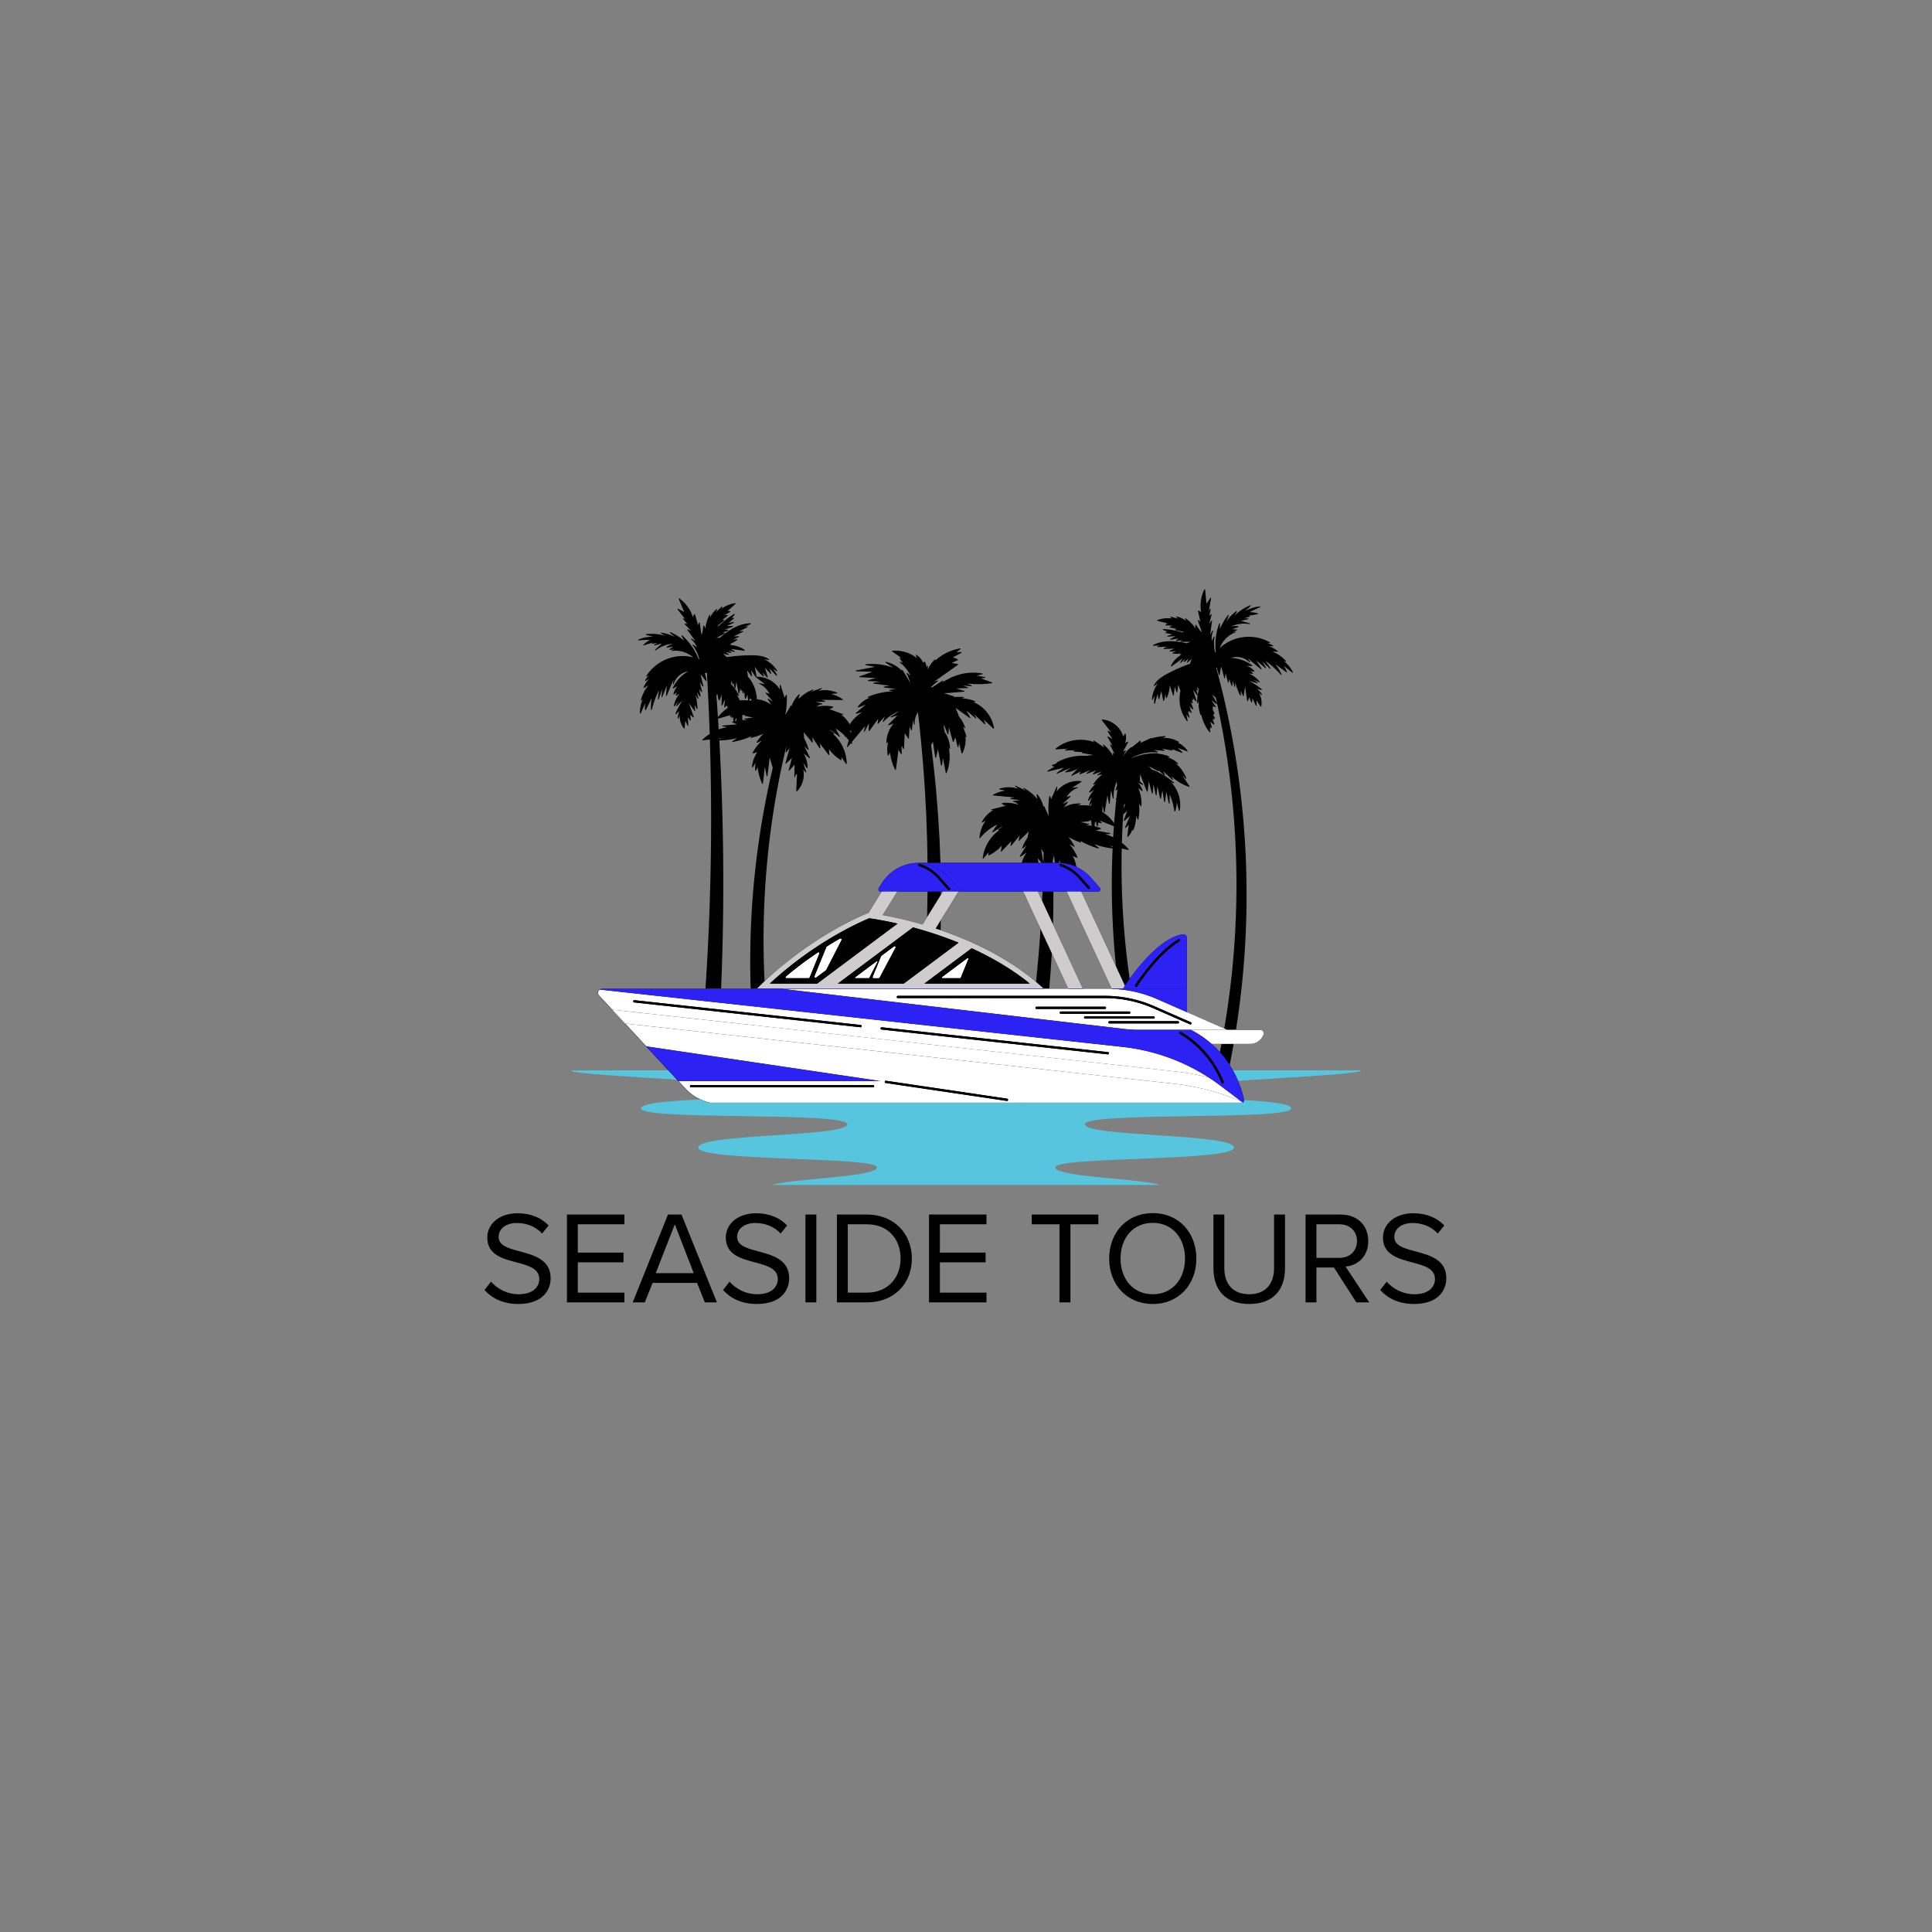
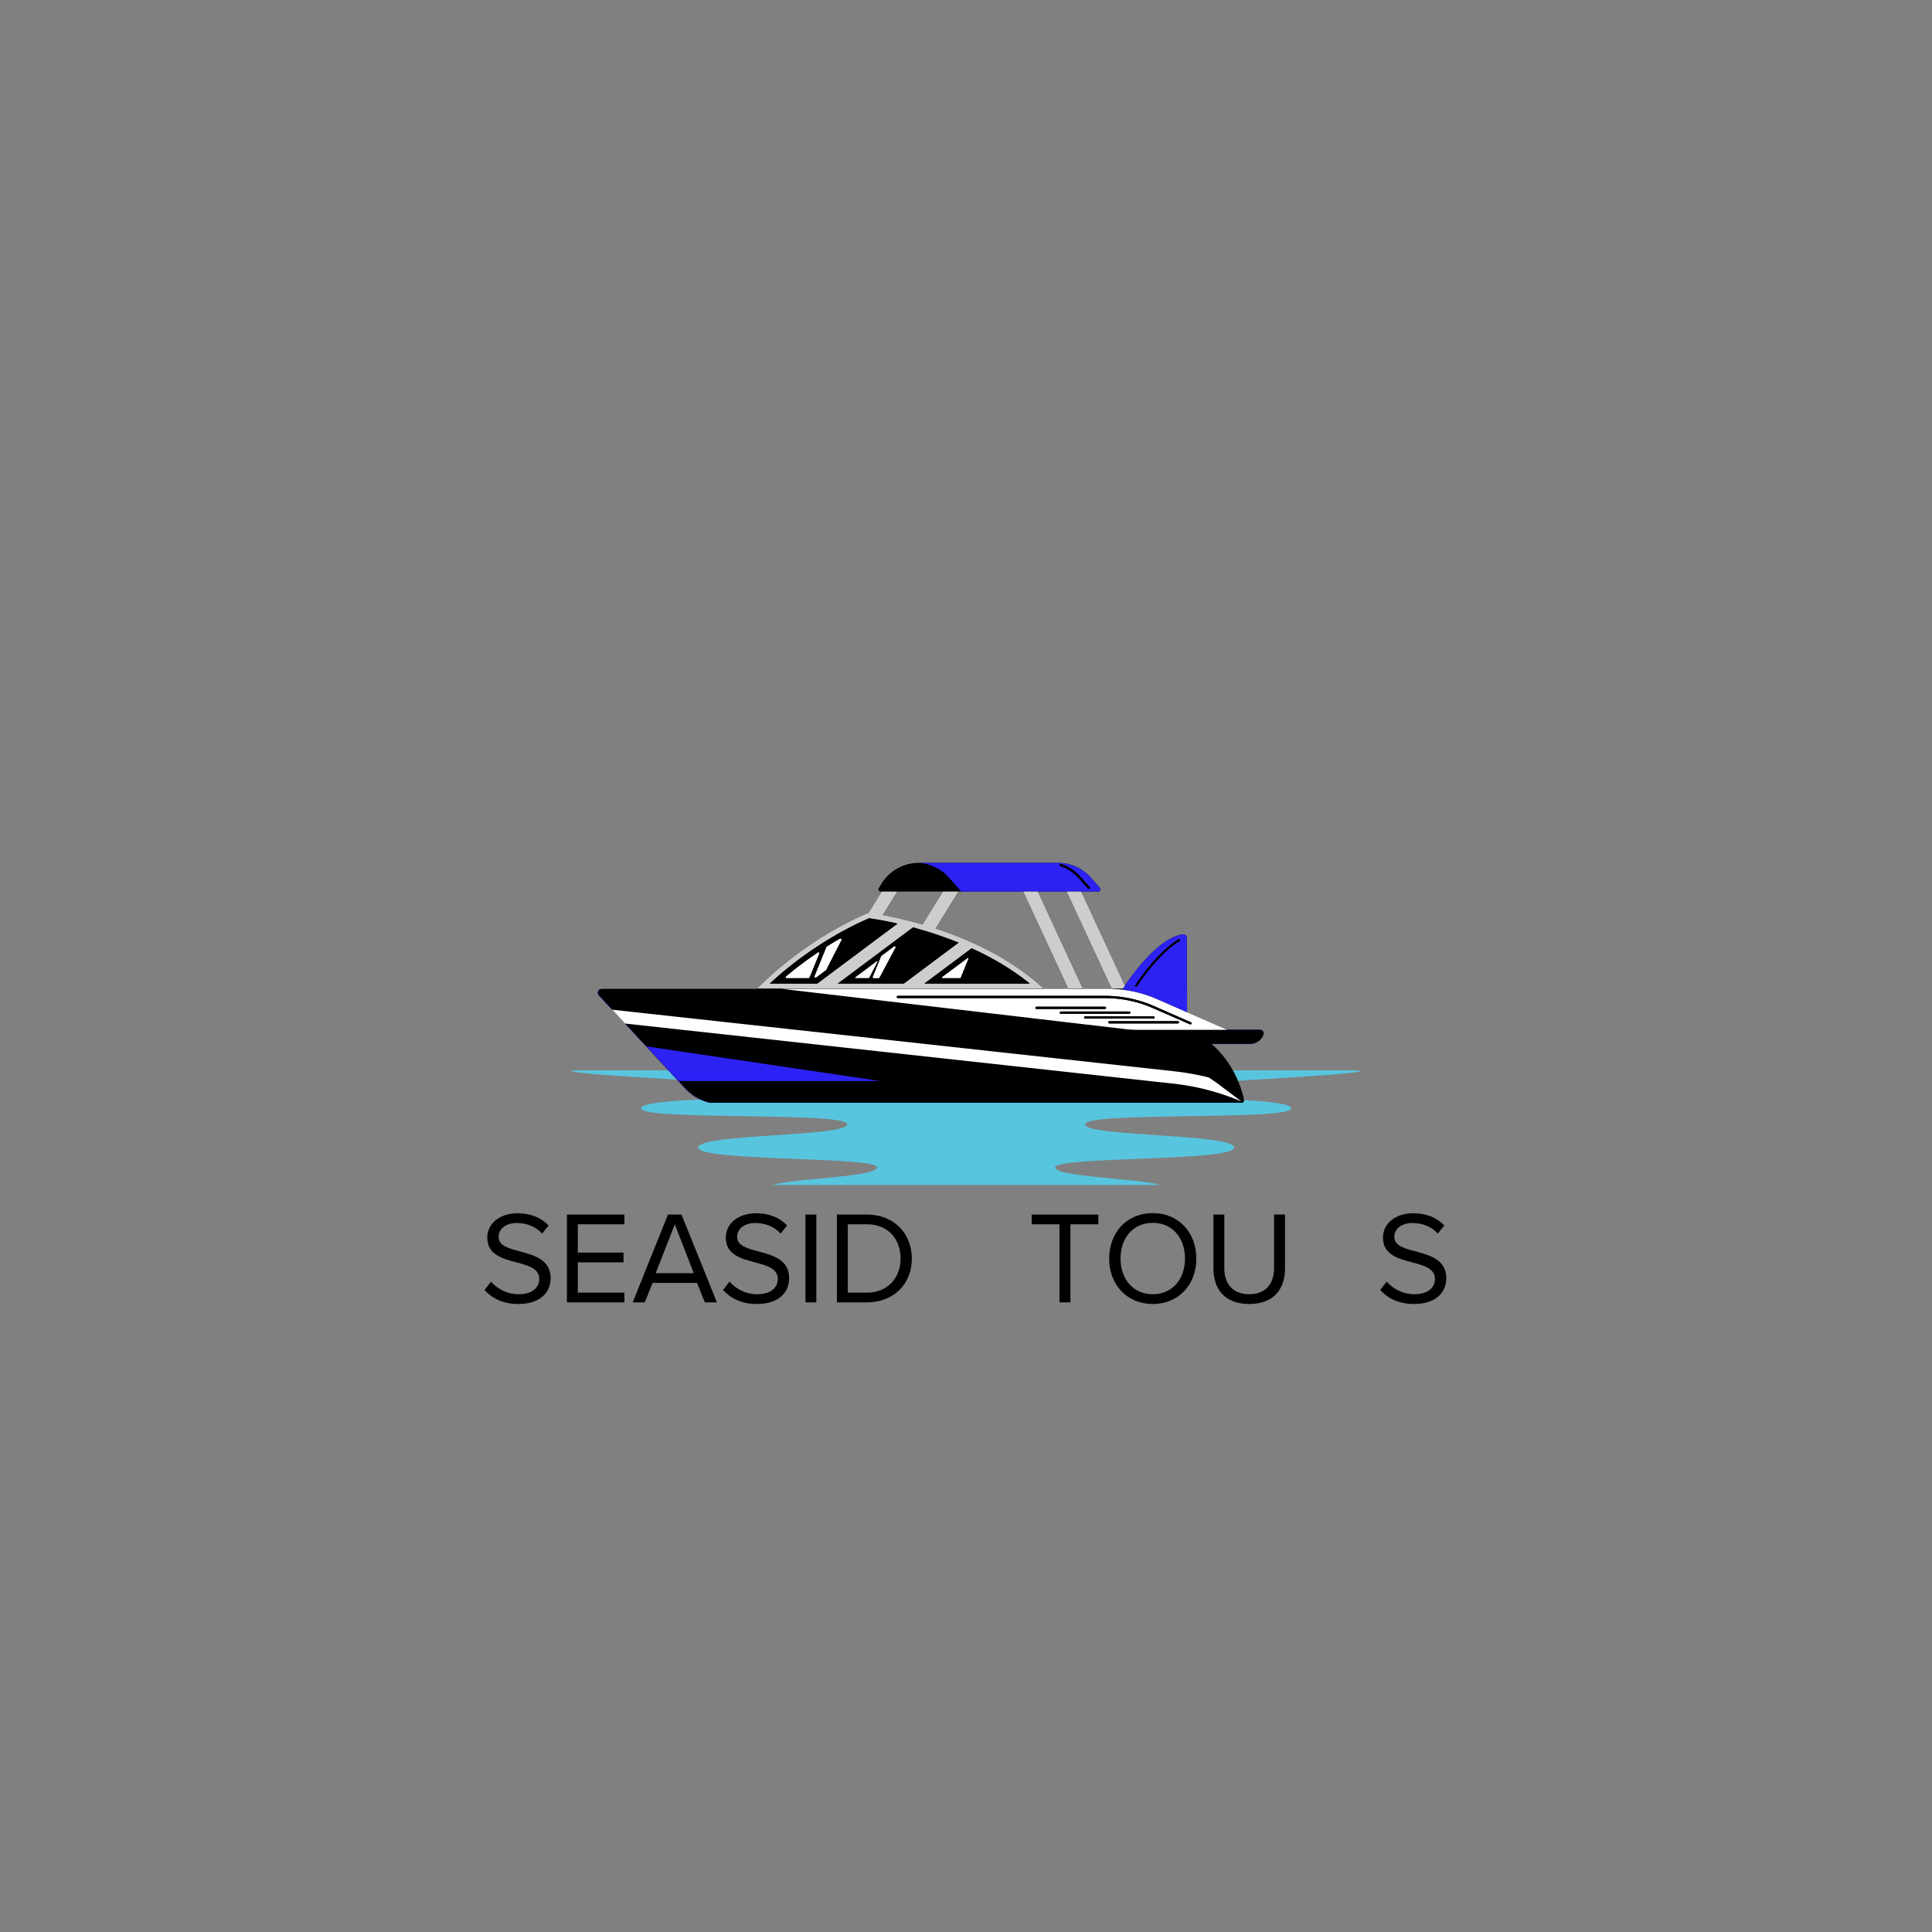
<svg xmlns="http://www.w3.org/2000/svg" data-bbox="94.048 114.369 186.68 138.734" height="500" viewBox="0 0 375 375" width="500" data-type="color">
  <rect x="0" y="0" width="375" height="375" fill="#808080" stroke="none" />
  <g>
    <defs>
      <clipPath id="be70278c-a01f-4a8a-b24b-19314648cf46">
-         <path d="M123.824 114.363H250.97v92.403H123.824Zm0 0" />
-       </clipPath>
+         </clipPath>
      <clipPath id="4b306c73-f470-4232-b8a7-3b77132d5957">
        <path d="M110.848 207.762H264.39v22.234H110.848Zm0 0" />
      </clipPath>
      <clipPath id="3f507964-af9b-43c6-bcd6-a41fb1dc11f5">
        <path d="M116 167.48h129.547v46.551H116Zm0 0" />
      </clipPath>
      <clipPath id="95e93a6e-9802-409a-8ef1-a3c32ae57398">
        <path d="M116 167.48h129.547v46.551H116Zm0 0" />
      </clipPath>
      <clipPath id="74ed1378-94dc-4275-8c3e-0d788996818a">
        <path d="M125 167.48h106V210H125Zm0 0" />
      </clipPath>
      <clipPath id="63735e73-7f7c-4206-b59a-c2d60090ce76">
        <path d="M116 173h126v41.031H116Zm0 0" />
      </clipPath>
      <clipPath id="77a0a76f-151e-433b-b544-1af55048a91d">
        <path d="M122 167.48h116V214H122Zm0 0" />
      </clipPath>
      <clipPath id="d5466f98-7e0f-4cf0-ae88-5c9eeb3c175d">
        <path d="M116 191.871h129.59v22.16H116Zm0 0" />
      </clipPath>
      <clipPath id="2295cecd-d772-4592-bffc-f349748f8b4a">
        <path d="M118 191.871h123V214H118Zm0 0" />
      </clipPath>
      <clipPath id="ec97eab6-b413-410f-82d2-168568bfc145">
-         <path d="M116 191.871h129.59v22.16H116Zm0 0" />
-       </clipPath>
+         </clipPath>
      <clipPath id="932849ee-5e14-482c-b2a6-501f7f359bcc">
        <path d="M125 191.871h106V210H125Zm0 0" />
      </clipPath>
      <clipPath id="c3a84b80-49b0-453d-9956-74d903ad1fab">
        <path d="M116 191.871h126v22.16H116Zm0 0" />
      </clipPath>
      <clipPath id="a468bdf3-e907-499d-b99d-88067862a653">
        <path d="M122 191.871h116V214H122Zm0 0" />
      </clipPath>
    </defs>
    <g clip-path="url(#be70278c-a01f-4a8a-b24b-19314648cf46)">
      <path d="m229.477 150.492.668.637c.023.023.066.027.097.008a.074.074 0 0 0 .028-.094 7.3 7.3 0 0 0-2.188-2.98l.484.246a.085.085 0 0 0 .102-.028.074.074 0 0 0-.012-.101 5 5 0 0 0-2.125-1.215l.356.004c.031 0 .07-.024.078-.063a.08.08 0 0 0-.047-.09 7.3 7.3 0 0 0-2.219-.527v-.012c0-.039-.035-.074-.078-.074a13 13 0 0 0-5.2 1.027c1.575-.906 3.419-1.343 5.22-1.195a.075.075 0 0 0 .082-.058.08.08 0 0 0-.043-.094l-.739-.309 2.004.153a.08.08 0 0 0 .082-.055c.012-.035-.004-.07-.035-.09l-.469-.285 1.98.379a.08.08 0 0 0 .09-.047c.012-.035.005-.074-.027-.094l-.261-.191 2.12.785c.036.016.075 0 .095-.031a.08.08 0 0 0-.012-.102l-.914-.848 1.812.684a.08.08 0 0 0 .09-.023.08.08 0 0 0 0-.094 4.57 4.57 0 0 0-1.922-1.582l.188-.004a.075.075 0 0 0 .074-.059.084.084 0 0 0-.04-.09 5.6 5.6 0 0 0-3.128-.746l.516-.199c.035-.015.058-.055.05-.09a.08.08 0 0 0-.082-.066c-.91.031-1.804.18-2.668.45l-.007-.017c-.016-.039-.067-.058-.102-.039l-2.016.926a.6.6 0 0 0 .04-.375.07.07 0 0 0-.051-.058.08.08 0 0 0-.075.011l-1.605 1.293a.04.04 0 0 0-.02-.023c-.027-.027-.066-.027-.097-.004a6 6 0 0 0-1.664 1.95c.191-.419.398-.825.633-1.223a.076.076 0 0 0-.008-.094.084.084 0 0 0-.098-.016l-.437.242.992-1.824a.08.08 0 0 0-.012-.094.08.08 0 0 0-.094-.015l-.496.25a2.9 2.9 0 0 0 .11-1.77.075.075 0 0 0-.063-.058c-.031-.004-.062.007-.078.035l-.32.527c-.504-1.789-2.223-3.191-4.078-3.293-.028-.004-.06.016-.075.043a.09.09 0 0 0 .008.086l1.79 2.344-.552-.262a.08.08 0 0 0-.093.02.09.09 0 0 0-.008.093l.914 1.493-.844-.543a.08.08 0 0 0-.098.011.076.076 0 0 0-.011.094l1 1.797-.367-.328c-.028-.024-.07-.028-.098-.004a.075.075 0 0 0-.024.098l.864 1.78-.246-.234c-.028-.023-.063-.03-.094-.011a.07.07 0 0 0-.04.082l.114.582a7.5 7.5 0 0 0-1.86-2.266c-.027-.023-.066-.023-.097-.004-.027.024-.039.063-.023.094l.183.438-1.937-1.329c-.035-.023-.078-.02-.106.012a.08.08 0 0 0 0 .106l.211.234c-2.504-.977-5.5-.5-7.566 1.23a.08.08 0 0 0-.024.09.08.08 0 0 0 .078.051l2.43-.144-.594.203a.076.076 0 0 0-.05.09c.004.039.03.07.078.066l1.996-.05-.371.089c-.04.008-.063.047-.063.086.004.039.035.066.075.07l1.765.137-.117.016c-.035.003-.066.039-.066.078s.027.07.066.078l2.14.37-1.085.114a.08.08 0 0 0-.07.07 10.2 10.2 0 0 0-5.977 1.282.076.076 0 0 0-.035.097.08.08 0 0 0 .09.051v-.004l-.95.324a.08.08 0 0 0-.054.067q-.005.047.039.078a.97.97 0 0 0 .52.148l-1.376.856a.076.076 0 0 0-.031.098c.012.035.05.058.09.046l3.133-.777-1.387 1.012a.084.084 0 0 0-.02.105c.02.035.063.051.098.035l2.633-1.12-1.035.757a.07.07 0 0 0-.028.09.073.073 0 0 0 .082.05 5.8 5.8 0 0 0 2.332-.745l-1.218 1.265a.08.08 0 0 0-.008.102c.015.02.039.031.062.031.012 0 .024 0 .035-.008l1.758-.855c-.113.14-.21.297-.285.46a.08.08 0 0 0 .016.09c.02.024.054.032.086.02l2.054-.844-.78.602c-.032.023-.044.066-.024.098.02.035.058.05.097.039l1.82-.672-.68.672a.09.09 0 0 0-.007.101c.02.031.055.043.09.031l1.633-.578-.832.641a.08.08 0 0 0-.016.11.08.08 0 0 0 .113.015c.121-.094.446-.137.707-.172.047-.004.094-.012.137-.016a8.2 8.2 0 0 0-1.73 1.868.08.08 0 0 0 .004.093c.02.028.058.036.09.024l.445-.188a5.25 5.25 0 0 0-1.364 1.61.08.08 0 0 0 .016.094.08.08 0 0 0 .094.011l.91-.504a4.7 4.7 0 0 0-1.234 2.008.08.08 0 0 0 .03.09c.032.02.071.016.099-.012l.675-.648a4.5 4.5 0 0 0-.547 1.453.074.074 0 0 0 .047.086c.032.016.07.004.094-.024l.406-.558q-.129.334-.222.68c-.817-.083-1.84-.137-2.657-.063l.625-.223c.028-.02.043-.054.032-.086a.07.07 0 0 0-.07-.058 5.5 5.5 0 0 0-3.216.777l.77-.988c.023-.027.023-.066 0-.098a.08.08 0 0 0-.094-.023l-.957.437 1.574-1.437a.08.08 0 0 0 .016-.098.075.075 0 0 0-.09-.035l-.676.195a4.15 4.15 0 0 1 2.106-1.75.08.08 0 0 0 .05-.093c-.011-.04-.046-.067-.085-.059l-1.024.117 1.82-1.137a.08.08 0 0 0 .036-.082.075.075 0 0 0-.067-.062c-1.777-.258-3.683.559-4.75 2.004l.102-.836a.08.08 0 0 0-.059-.086.076.076 0 0 0-.093.047l-1.032 2.351-.21-.566a.08.08 0 0 0-.083-.05.08.08 0 0 0-.07.066 16.3 16.3 0 0 0-.098 3.879 18 18 0 0 0-.304-.66c-.2-.426-.407-.864-.52-1.215a.08.08 0 0 0-.082-.055c-.039.004-.066.035-.07.074l-.012.113a6.5 6.5 0 0 0-1.238-2.53.08.08 0 0 0-.094-.02c-.035.011-.05.046-.047.082l.137.87a8.3 8.3 0 0 0-2.598-2.14c-.039-.02-.082-.004-.105.031a.08.08 0 0 0 .023.106l.555.41-2.082-1a.08.08 0 0 0-.102.031.08.08 0 0 0 .024.106l.64.468a6.1 6.1 0 0 0-3.683-.03.073.073 0 0 0-.055.077q.007.062.063.074l1.144.227a6.7 6.7 0 0 0-2.383.79c-.027.015-.043.05-.039.085a.1.1 0 0 0 .043.055q.014.007.028.008l4.113.39-.727.14a.08.08 0 0 0-.062.079c0 .039.031.07.066.078l1.758.246-1.258.156a.076.076 0 0 0-.07.075c0 .039.027.074.062.082.153.027.305.066.454.105l.57.461a7.8 7.8 0 0 0-3.18-.348c-.031.004-.058.024-.066.051a.08.08 0 0 0 .015.082c.2.207.461.348.743.41l-2.778.7a.08.08 0 0 0-.058.09c.007.042.047.07.09.062l.39-.055a5.76 5.76 0 0 0-2.293 2.344.084.084 0 0 0 .016.098.076.076 0 0 0 .094.007l.652-.39a6.6 6.6 0 0 0-1.23 3.336.09.09 0 0 0 .042.078c.004 0 .004.004.008.004a.08.08 0 0 0 .09-.024 10 10 0 0 1 3.34-2.636l-.988 1.41a.09.09 0 0 0 .007.101.08.08 0 0 0 .102.012l1.851-1.156-.058.125c-.246.156-.492.32-.727.496a.084.084 0 0 0-.023.098.08.08 0 0 0 .09.043l.168-.04c-1.793 1.243-3.032 3.297-3.27 5.47-.004.034.012.066.04.077q.003.005.007.004c.031.016.07.004.09-.02l1.012-1.214-.067.516a.09.09 0 0 0 .031.078.08.08 0 0 0 .083.004 7.9 7.9 0 0 0 2.519-1.891l-.191 1.07a.09.09 0 0 0 .039.082h.004c.03.02.07.012.093-.015l1.887-2.008-.148.832c-.008.035.011.074.043.086.035.015.07.008.093-.02l1.649-1.992-.215.93a.076.076 0 0 0 .039.086.08.08 0 0 0 .094-.012l1.836-1.781-.192.941c-.008.035.012.074.043.086q.002.005.004.004c-.46.68-.844 1.41-1.144 2.176a.08.08 0 0 0 .027.094c.031.019.07.019.098-.004l.738-.61-1.297 2.09a.076.076 0 0 0 .012.098.08.08 0 0 0 .097.011l1.2-.789a5.6 5.6 0 0 0-1.063 2.7c-.004.035.012.07.043.082a.08.08 0 0 0 .094-.02l.812-.914-.757 1.648a.08.08 0 0 0 .023.098c.035.024.074.02.102-.008l.5-.476c-.489 1.445-.196 3.14.777 4.32a.04.04 0 0 0 .023.02c.016.011.04.011.063.007a.08.08 0 0 0 .05-.074l.188-3.304a.62.62 0 0 1 .313.55l-.004.032a.08.08 0 0 0 .07.085.085.085 0 0 0 .09-.07v-.035l.191-2.297.895 1.246a.08.08 0 0 0 .097.028.09.09 0 0 0 .047-.086l-.394-2.438 1 1.195c.023.028.062.04.094.024q.004-.002.003-.004a275 275 0 0 1-.175 5.379l-.133 2.96-.172 2.958c-.07.984-.129 1.969-.195 2.957l-.23 2.95-.263 2.948-.289 2.95-.324 2.94-.36 2.938-.382 2.934-.418 2.93-.457 2.922-.203 1.21h2.863l.121-.761.446-2.965.406-2.965.367-2.973.316-2.976.278-2.98.238-2.985.188-2.988.148-2.988.105-2.993.055-2.992.016-2.992a208 208 0 0 0-.125-6.238l.254-.953.261 2.667a.08.08 0 0 0 .07.07.08.08 0 0 0 .083-.046l.71-1.766.079 3.61c.004.039.031.07.07.078a.08.08 0 0 0 .086-.059l.535-1.738.024 3.273c0 .032.015.059.043.07q.005.005.015.008a.09.09 0 0 0 .09-.035 9.8 9.8 0 0 0 1.191-3.097l.254.687a.08.08 0 0 0 .078.051.09.09 0 0 0 .075-.063 3.7 3.7 0 0 0 .05-1.535l.5.961a.085.085 0 0 0 .09.043.08.08 0 0 0 .059-.078 6.05 6.05 0 0 0-.734-2.957l.804.316a.08.08 0 0 0 .086-.02q.035-.036.016-.085a10.2 10.2 0 0 0-1.524-2.5l.844.469c.031.015.07.011.094-.012.027-.023.031-.062.016-.094a11 11 0 0 0-1.196-1.808q.268.167.547.316c.578.316 1.188.574 1.813.774a.08.08 0 0 0 .093-.036.08.08 0 0 0-.015-.097l-.278-.27a15.6 15.6 0 0 0 3.66 1.567.09.09 0 0 0 .094-.043.08.08 0 0 0-.023-.098l-.899-.707c1.164.426 2.371.707 3.598.844-.629 14.097.66 28.3 3.86 42.09h2.847a153.3 153.3 0 0 1-4.937-42.094l1.261.3a.08.08 0 0 0 .086-.038c.016-.028.016-.067-.008-.09a9 9 0 0 0-1.312-1.27q.08-2.761.262-5.516l.777-.667-.676 1.832a.08.08 0 0 0 .031.093c.028.02.07.02.098-.004l1.063-.937-.918 2.207a.08.08 0 0 0 .027.098c.031.02.074.015.102-.012l.574-.578-.297 2.261a.08.08 0 0 0 .047.079.06.06 0 0 0 .035.011q.03-.001.055-.027a3.75 3.75 0 0 0 .894-1.492l.012.18a.08.08 0 0 0 .07.07c.04.008.07-.016.086-.051a8.6 8.6 0 0 0 .54-2.734l.269.656c.011.031.043.05.078.047a.08.08 0 0 0 .07-.063 9 9 0 0 0 .113-3.078l.332.527c.02.028.055.043.086.036a.08.08 0 0 0 .063-.075 7.2 7.2 0 0 0-.625-3.488l.726.578a.076.076 0 0 0 .094.004.08.08 0 0 0 .031-.086 3.4 3.4 0 0 0-.949-1.55l.93.437a.08.08 0 0 0 .101-.024.08.08 0 0 0-.011-.101 11 11 0 0 0-.614-.582l.075-1.352 1.304 3.348c.012.031.047.055.082.047a.075.075 0 0 0 .07-.067l.227-1.93.598 2.321a.08.08 0 0 0 .082.059c.039-.004.066-.035.07-.075l.14-1.746.454 2.086c.008.04.043.067.082.063s.07-.031.074-.07l.168-1.735.52 2.375a.08.08 0 0 0 .078.063.08.08 0 0 0 .074-.067l.297-1.531.34 2.207a.08.08 0 0 0 .078.066c.039 0 .074-.027.078-.066l.274-1.95.464 2.255a.08.08 0 0 0 .086.062.08.08 0 0 0 .07-.078l.016-1.695c.457 1.027.762 2.11.91 3.23a.075.075 0 0 0 .07.067h.009a.08.08 0 0 0 .074-.051 5.4 5.4 0 0 0 .32-1.79l.402 1.657c.008.035.04.059.079.059a.08.08 0 0 0 .078-.063c.375-1.996-.29-4.117-1.703-5.555l.5.258a.08.08 0 0 0 .101-.027c.024-.031.016-.078-.012-.106a14.3 14.3 0 0 0-4.3-2.55l-.59-.637 1.777.96c.031.017.07.009.098-.019a.08.08 0 0 0 0-.101l-.106-.133 1.246 1.07c.032.028.07.028.102.004a.084.084 0 0 0 .023-.097l-.324-.7 1.762 1.645c.027.027.07.027.101.004a.08.08 0 0 0 .024-.098l-.305-.59a8.8 8.8 0 0 0 3.422 2.059l.024.004q.042-.001.062-.031c.023-.028.023-.063.004-.094Zm-27.403 14.242.496.79c-.011.656-.027 1.316-.039 1.976Zm12.192-7.09a.08.08 0 0 0 .082.067.08.08 0 0 0 .074-.066l.531-3.29.293 1.606c.004.039.043.066.078.066.043-.004.074-.03.078-.074l.239-2.578.359 1.57c.012.04.047.067.09.059a.075.075 0 0 0 .066-.082 7.25 7.25 0 0 1 .582-3.2l.086.704-.281.902a.075.075 0 0 0 .035.09c.031.02.074.016.098-.012l.226-.246q-.094.801-.183 1.602l-.117.351a.08.08 0 0 0 .039.098l.027.008q-.24 2.279-.414 4.562a8.4 8.4 0 0 0-2.3-2.191l.058-1.344Zm-3.489 2.579.547-.18a.073.073 0 0 0 .051-.098.075.075 0 0 0-.098-.05c-.113.035-.433-.06-.664-.125-.136-.04-.254-.075-.336-.086a11 11 0 0 0-.523-.067.1.1 0 0 0 .027-.031l1.598-.2a.08.08 0 0 0 .066-.062.076.076 0 0 0-.039-.086l-.105-.058.504.129q.012.492.125.972a6.3 6.3 0 0 0-1.153-.058m5.192 4.18-.63-.29.634.149-.004.14m-1.434-2.477.906-.059a.08.08 0 0 0 .075-.074.085.085 0 0 0-.067-.086l-2.765-.504.945-.285c.031-.008.05-.035.055-.07.004-.032-.016-.063-.047-.078a6.3 6.3 0 0 0-1.192-.395l.102-.879.187.05.2.802a.08.08 0 0 0 .082.058c.039 0 .07-.031.074-.07l.07-.68.563.14a.08.08 0 0 0 .086-.034c.02-.028.015-.067-.008-.094l-.332-.395 2.738 1.106q-.076 1.066-.14 2.133a9.3 9.3 0 0 0-1.532-.586m3.55-4.977.056-.687.308-.278Zm-29.073-18.367 2.117 1.98a.08.08 0 0 0 .098.008.08.08 0 0 0 .03-.093l-.308-.817 1.856 1.75q.03.025.066.02.012-.001.024-.008a.08.08 0 0 0 .042-.082c-.347-2.281-1.964-4.27-4.093-5.102l.39.012c.04 0 .075-.027.082-.066s-.015-.075-.05-.09a8.6 8.6 0 0 0-2.676-.563l.453-.097c.039-.012.066-.047.062-.086-.003-.043-.039-.07-.078-.075l-1.902-.003.016-.028a.09.09 0 0 0-.055-.097l-1.832-.583 3.879-.304c.039 0 .07-.031.074-.07a.08.08 0 0 0-.055-.083l-1.539-.48 2.192-.074c.039 0 .07-.031.074-.067.008-.039-.016-.074-.05-.09l-.97-.328 1.664.125c.04.004.07-.02.082-.058a.084.084 0 0 0-.046-.094l-.86-.371a18.5 18.5 0 0 0 4.832-.063c.043-.007.067-.035.07-.07a.08.08 0 0 0-.054-.082l-2.195-.789.808-.078c.04-.008.07-.04.07-.078a.08.08 0 0 0-.062-.082l-1.582-.293 1.09-.254a.08.08 0 0 0 .062-.078.08.08 0 0 0-.066-.078 9.9 9.9 0 0 0-5.672.636.08.08 0 0 0-.09-.011l-2.168 1.148.29-.262a.074.074 0 0 0 .007-.105.075.075 0 0 0-.105-.02l-2.047 1.364a.08.08 0 0 0-.012-.059c-.027-.031-.07-.043-.105-.023q-.117.066-.23.136c.464-.464.964-.898 1.491-1.297.031-.023.043-.066.024-.097a.08.08 0 0 0-.098-.04l-.664.239 4.648-3.293a.09.09 0 0 0 .032-.082c-.008-.031-.032-.059-.063-.062l-1.21-.23 1.195-.524q.04-.02.046-.067a.07.07 0 0 0-.03-.07 2.1 2.1 0 0 0-1-.375l1.71-.926a.073.073 0 0 0 .04-.09c-.009-.035-.044-.062-.079-.058l-.914.043.754-.598a.09.09 0 0 0 .023-.094.08.08 0 0 0-.086-.047 9.34 9.34 0 0 0-4.89 2.43l.101-.176a.08.08 0 0 0-.02-.101.08.08 0 0 0-.1.004 5.6 5.6 0 0 0-1.372 1.984l.047-.707a.08.08 0 0 0-.062-.082c-.04-.008-.079.012-.09.05l-.094.274q-.127-.528-.3-1.043a.08.08 0 0 0-.083-.05.42.42 0 0 0-.32.203 3.3 3.3 0 0 0-1.301-1.532c-.027-.02-.066-.015-.094.008a.09.09 0 0 0-.02.094l.255.55c-1.336-1.058-3.102-1.6-4.793-1.456a.07.07 0 0 0-.07.058c-.008.031.003.067.03.082l1.91 1.375-.363-.152a.08.08 0 0 0-.093.023.08.08 0 0 0-.004.098l.629.914-.512-.246a.08.08 0 0 0-.102.031.084.084 0 0 0 .02.106 6.94 6.94 0 0 1 2.05 2.562l-.62-.52a.08.08 0 0 0-.102 0 .08.08 0 0 0-.02.098c.29.59.528 1.207.72 1.84l-1.5-2.516a.085.085 0 0 0-.11-.027c-.035.024-.05.07-.031.106l.074.136a6.1 6.1 0 0 0-3.176-1.812.08.08 0 0 0-.09.047.074.074 0 0 0 .028.093l1.476 1.008a11.8 11.8 0 0 0-5.36-.683.076.076 0 0 0-.07.074.08.08 0 0 0 .063.082l1.848.351-3.672.692a.08.08 0 0 0-.067.086c.004.039.036.07.078.074l3.188.11-2.531.882c-.04.012-.059.047-.055.086.008.04.035.067.074.067l3.106.171-1.457.422a.08.08 0 0 0-.059.086c.004.04.035.067.074.07l2.301.13-1.266.222c-.035.008-.066.04-.062.078 0 .04.027.075.066.078l3.141.41-1.133.176a.09.09 0 0 0-.066.082c0 .04.031.07.07.078l2.242.286-1.144.187a.08.08 0 0 0-.063.078c-.004.04.024.07.063.078q.308.058.617.133a13.4 13.4 0 0 0-4.844 1.063.075.075 0 0 0-.043.09c.008.039.043.062.082.062l.453-.027a4.87 4.87 0 0 0-2.43 1.804c-.019.032-.019.067.005.094.02.028.054.04.09.028l1.437-.54-1.934 1.618a.08.08 0 0 0-.02.093.08.08 0 0 0 .09.043l1.169-.293a7.8 7.8 0 0 0-2.422 2.371 5.8 5.8 0 0 0-1.746-1.945l.386.098c.04.012.082-.016.094-.055.016-.039-.008-.082-.047-.098l-2.691-.976a1.47 1.47 0 0 0 .777-.336.08.08 0 0 0 .028-.078.075.075 0 0 0-.063-.059 7.8 7.8 0 0 0-3.2.02l.618-.403q.227-.035.461-.058a.08.08 0 0 0 .07-.074.08.08 0 0 0-.062-.082l-1.238-.282 1.773-.066a.09.09 0 0 0 .078-.07.08.08 0 0 0-.055-.086l-.707-.215 4.13.039q.015-.001.03-.008a.07.07 0 0 0 .043-.05.074.074 0 0 0-.027-.087 6.7 6.7 0 0 0-2.289-1.03l1.16-.11a.07.07 0 0 0 .07-.067.07.07 0 0 0-.046-.082 6.1 6.1 0 0 0-3.668-.351l.687-.399a.076.076 0 0 0 .031-.101c-.015-.04-.058-.055-.097-.043l-2.172.781.598-.352a.086.086 0 0 0 .03-.105c-.019-.035-.062-.055-.1-.04a8.2 8.2 0 0 0-2.805 1.864l.226-.851c.008-.036-.008-.075-.035-.09-.031-.02-.07-.012-.098.012a6.5 6.5 0 0 0-1.492 2.39v-.117c.004-.04-.023-.07-.062-.078-.036-.008-.07.012-.086.047-.149.34-.399.75-.64 1.152-.13.207-.259.422-.372.625a16 16 0 0 0 .297-3.867.08.08 0 0 0-.063-.074.074.074 0 0 0-.086.043l-.27.543-.78-2.45a.09.09 0 0 0-.09-.054.084.084 0 0 0-.067.082l.016.84c-.914-1.547-2.727-2.559-4.523-2.485q.001.002-.004.004l-.352-2a6.35 6.35 0 0 0 1.652 1.906.07.07 0 0 0 .094 0c.028-.02.04-.054.028-.09l-.262-.738c.25.38.543.727.875 1.031q.024.019.054.02a.1.1 0 0 0 .043-.012.08.08 0 0 0 .032-.09l-.543-1.789 1.078 1.153c.023.027.066.031.098.011a.08.08 0 0 0 .035-.093l-.317-.918 1.336 1.39a.07.07 0 0 0 .098.012c.035-.023.047-.062.031-.098a6 6 0 0 0-.836-1.316l.735.512c.03.023.074.02.101-.008.027-.024.031-.066.012-.098a6.2 6.2 0 0 0-2.54-2.215l.88.153c.039.004.074-.016.086-.051a.074.074 0 0 0-.028-.094c-.96-.664-2.183-.754-3.36-.758h-.042a31 31 0 0 0-4.754.368l-.734-.684 1.054.254a.07.07 0 0 0 .09-.047.08.08 0 0 0-.027-.098l-.621-.406 1.02.149a.08.08 0 0 0 .081-.051.074.074 0 0 0-.027-.094l-.477-.328 1.094.3a.076.076 0 0 0 .094-.046.076.076 0 0 0-.031-.098l-.754-.453 2.633.356a.07.07 0 0 0 .082-.047.074.074 0 0 0-.028-.094 4.87 4.87 0 0 0-2.883-.95h-.023l.254-.077a.08.08 0 0 0 .055-.09c-.004-.04-.036-.067-.079-.067l-.261.008a5.1 5.1 0 0 0 1.504-.781c.027-.024.039-.063.027-.094-.016-.035-.047-.055-.082-.05l-.79.093 1.142-.527a.084.084 0 0 0 .042-.09c-.007-.04-.042-.063-.082-.063l-.945.04 1.793-.883c.035-.02.055-.055.043-.094a.075.075 0 0 0-.082-.059l-.684.043 1.606-.797c.035-.015.05-.054.039-.093a.084.084 0 0 0-.086-.055l-.488.07 1.148-.523c.035-.016.055-.051.047-.086-.008-.04-.047-.067-.086-.067-1.347 0-2.8.524-4.324 1.555-.563.38-1.094.8-1.602 1.258a.1.1 0 0 0-.058-.023l-.656.066 1.62-.867c.036-.02.051-.055.04-.09q-.013-.061-.078-.063l-.43.012 1.148-.406a.08.08 0 0 0 .051-.082.076.076 0 0 0-.07-.07l-.582-.063 1.496-.547a.076.076 0 0 0 .05-.09c-.003-.039-.038-.066-.077-.066l-1.137.004 1.379-.633a.076.076 0 0 0 .039-.098c-.012-.039-.051-.058-.09-.05l-.95.199.997-.867a.08.08 0 0 0 .015-.102.08.08 0 0 0-.093-.035l-.34.113.594-.754a.08.08 0 0 0 0-.101.084.084 0 0 0-.102-.016 15.5 15.5 0 0 0-3.016 2.379q-.004-.011-.007-.027c-.016-.028-.051-.04-.082-.036l-.165.032 1.286-1.059a.07.07 0 0 0 .023-.09.08.08 0 0 0-.078-.05l-.262.015 1.02-.789c.027-.02.039-.055.027-.086a.08.08 0 0 0-.074-.058l-.492-.016 1.039-.602c.031-.02.047-.054.039-.086a.08.08 0 0 0-.07-.062l-.438-.043 1.504-1.375a.09.09 0 0 0 .02-.09.08.08 0 0 0-.087-.047 6 6 0 0 0-2.648 1.09l.156-.32a.08.08 0 0 0-.023-.102.08.08 0 0 0-.102.008l-1.09 1.055.2-.461a.08.08 0 0 0-.024-.094c-.031-.023-.07-.023-.097 0a4.55 4.55 0 0 0-1.243 1.668l.028-.492a.074.074 0 0 0-.059-.082.08.08 0 0 0-.09.039 7.9 7.9 0 0 0-.78 2.617l-.247-.57a.08.08 0 0 0-.082-.047.08.08 0 0 0-.066.07l-.168 1.258-.176.574-.371-2.414a.08.08 0 0 0-.075-.066.073.073 0 0 0-.078.054l-.16.493-.586-2.09a.08.08 0 0 0-.058-.055q-.049-.007-.078.027c-.13.164-.223.36-.27.567a7.16 7.16 0 0 0-2.637-3.649.08.08 0 0 0-.093.004c-.028.024-.04.059-.024.094l1.063 2.55-1.204-.644a.074.074 0 0 0-.097.02.08.08 0 0 0 0 .097l1.543 1.989-.363-.242a.08.08 0 0 0-.102.015.073.073 0 0 0 0 .102l.863 1.031-.453-.156a.08.08 0 0 0-.094.031.08.08 0 0 0 .008.098l1.227 1.32-.617-.3c-.032-.016-.07-.005-.094.023-.024.027-.024.066-.004.097l1.566 2.168-.75-.5a.075.075 0 0 0-.105.02.08.08 0 0 0 .012.11c.492.413.886.96 1.125 1.562l-.739-.524c-.031-.023-.078-.02-.101.012a.073.073 0 0 0-.004.101 6.6 6.6 0 0 1 1.316 2.758c-.047-.02-.097-.043-.144-.058a12.14 12.14 0 0 0-3.176-4.582.08.08 0 0 0-.102 0 .074.074 0 0 0-.02.097l.5.918a10.8 10.8 0 0 0-2.667-1.648.076.076 0 0 0-.098.031.074.074 0 0 0 .016.102l.937.793a8 8 0 0 0-2.625-.836c-.039-.004-.074.015-.086.054a.08.08 0 0 0 .036.094l.82.473a9.1 9.1 0 0 0-3.696-.348c-.039.004-.066.035-.07.074-.004.035.02.07.059.082l1.383.375c-.993-.035-2 .149-2.914.54a.08.08 0 0 0-.047.09.085.085 0 0 0 .086.062c.699-.059 1.46-.106 2.25-.11-.465.254-.899.57-1.278.946a.08.08 0 0 0-.015.097.08.08 0 0 0 .093.032l1.829-.586-.243.129c-.03.015-.05.058-.035.093.012.04.047.063.086.055l1.04-.191-.65.351a.08.08 0 0 0-.034.102c.011.035.05.058.093.047l1.407-.375-1.297 1.214a.08.08 0 0 0-.008.11c.027.031.078.039.11.012a6.15 6.15 0 0 1 3.347-1.278 4 4 0 0 0-1.223.614c-.031.019-.039.058-.027.093a.08.08 0 0 0 .086.047l1.23-.168-.734.453a.075.075 0 0 0-.031.094c.011.035.047.059.082.05l.976-.128-.586.187a.08.08 0 0 0-.054.09c.011.043.047.07.09.063 1.468-.2 3.003.285 4.125 1.254a8.46 8.46 0 0 0-4.063-.016 8.5 8.5 0 0 0-5.05 3.621.08.08 0 0 0 .007.098c.027.027.07.031.102.012l.406-.25a6 6 0 0 0-.762 1c-.02.03-.016.074.012.097a.08.08 0 0 0 .097.012l.7-.422a6 6 0 0 0-1.106 1.676.08.08 0 0 0 .024.09q.018.021.05.02a.1.1 0 0 0 .04-.013l.855-.515a7.1 7.1 0 0 0-1.473 2.875.075.075 0 0 0 .04.09c.03.02.074.011.097-.02l.25-.3a6.6 6.6 0 0 0-.574 2.78c.004.04.027.07.066.079h.016c.031 0 .058-.02.07-.047l.856-1.985a5.7 5.7 0 0 0-.012 1.317.08.08 0 0 0 .066.07.08.08 0 0 0 .082-.047l1.145-2.355a8.7 8.7 0 0 0-.133 2.293c0 .039.031.07.07.074a.074.074 0 0 0 .082-.062c.309-1.31.77-2.575 1.372-3.778l-.207 1.684a.08.08 0 0 0 .062.086c.04.008.078-.012.09-.051l.68-1.945-.114 1.433a.08.08 0 0 0 .059.082.084.084 0 0 0 .094-.047l.89-2.21-.183 1.964a.085.085 0 0 0 .058.086.084.084 0 0 0 .094-.047l1.305-3.136-.121.84a.073.073 0 0 0 .058.085.075.075 0 0 0 .094-.05 3.58 3.58 0 0 1 1.723-2.094 3.4 3.4 0 0 1 1.066-.36 7.5 7.5 0 0 0-2.957 3.211.08.08 0 0 0 .016.094.08.08 0 0 0 .093.012l.805-.465a3.8 3.8 0 0 0-.781 1.52c-.012.03.004.066.031.086s.063.015.09-.004l.566-.41a2.3 2.3 0 0 0-.242.562.08.08 0 0 0 .027.082c.028.02.063.023.09.004l.598-.348c-.547.68-.926 1.5-1.086 2.356a.08.08 0 0 0 .043.086.08.08 0 0 0 .098-.024l.757-.972-.43.843a.08.08 0 0 0 .13.09q.51-.557 1.086-1.05c-.54.792-1 1.636-1.364 2.527-.011.031-.004.074.028.093a.08.08 0 0 0 .102-.008l.648-.597a3.9 3.9 0 0 0-.352 1.402c0 .04.024.075.063.082a.073.073 0 0 0 .09-.047l.234-.597c-.035.91.25 1.828.812 2.55.016.02.04.028.063.028h.02a.09.09 0 0 0 .058-.07l.14-1.438.434.903c.016.035.055.054.09.042a.074.074 0 0 0 .059-.082l-.094-1.554.437.61c.02.026.059.038.09.026.035-.015.055-.046.05-.082l-.108-1.039.566.508a.08.08 0 0 0 .098.004c.027-.02.043-.059.027-.09l-.969-2.687 1.082 1.496c.024.027.059.039.094.027a.08.08 0 0 0 .05-.082l-.1-1.078.402.766c.015.03.05.047.09.039.035-.008.058-.043.058-.078a11.6 11.6 0 0 0-.367-2.649c.137.242.281.473.418.688q.024.035.066.035.016-.001.031-.008a.08.08 0 0 0 .047-.09l-.28-1.12.55.76a.08.08 0 0 0 .097.028.08.08 0 0 0 .043-.086l-.25-1.36.403.524c.023.031.062.04.097.024a.08.08 0 0 0 .04-.09l-.45-1.793.547.781a.08.08 0 0 0 .098.027.08.08 0 0 0 .047-.09l-.532-2.234q.09.104.184.203c.074.078.14.157.184.211q.099.124.191.254c.149.196.3.403.465.59.023.031.062.04.094.024a.084.084 0 0 0 .043-.09q-.022-.106-.043-.223c-.067-.36-.149-.793-.297-1.187a2 2 0 0 1 .41-.122c.226 3.961.41 7.926.543 11.891a9 9 0 0 0-1.406 1.11.09.09 0 0 0-.02.093c.016.031.05.047.082.043l1.375-.18a495 495 0 0 1-2.07 63.247h3.414a497 497 0 0 0 .492-63.047 15.5 15.5 0 0 0 3.496-.47l-.96.614a.08.08 0 0 0-.036.094c.016.035.05.055.09.05 1.312-.23 2.59-.624 3.8-1.179l-.304.238a.08.08 0 0 0-.023.098.08.08 0 0 0 .086.043 10.4 10.4 0 0 0 2.46-.844 11 11 0 0 0-1.375 1.68c-.02.027-.015.066.008.094.02.027.059.035.09.023l.887-.383a10.4 10.4 0 0 0-1.77 2.332.08.08 0 0 0 .008.086q.032.04.082.028l.836-.23a6 6 0 0 0-1.035 2.866c-.004.035.02.07.05.082a.08.08 0 0 0 .094-.03l.594-.907a3.7 3.7 0 0 0-.105 1.535.1.1 0 0 0 .066.066.08.08 0 0 0 .086-.043l.32-.656a9.8 9.8 0 0 0 .871 3.203.08.08 0 0 0 .086.043l.016-.004a.07.07 0 0 0 .047-.066l.36-3.254.355 1.785c.008.04.043.067.082.067.035-.004.07-.032.074-.07l.445-3.583.528 1.828c.011.036.043.059.078.055h.015a163.7 163.7 0 0 0-3.16 57.856h3.184q.001-.112-.016-.223c-3.129-20.473-2.234-41.617 2.633-61.856l-.164 1.246a.08.08 0 0 0 .05.083.074.074 0 0 0 .09-.024l.618-.789-.793 2.91a.08.08 0 0 0 .039.09c.027.02.066.016.094-.012l1.117-1.086-.64 2.383a.09.09 0 0 0 .038.094.084.084 0 0 0 .098-.02l1.02-1.148-.047 2.305v.039c0 .043.035.078.078.078a.08.08 0 0 0 .078-.078l.004-.035a.61.61 0 0 1 .363-.516l-.152 3.309c0 .035.02.062.047.078q.032.01.062 0a.1.1 0 0 0 .027-.016c1.086-1.074 1.551-2.73 1.211-4.223l.45.528a.08.08 0 0 0 .101.02.085.085 0 0 0 .035-.098l-.586-1.715.715.992c.02.027.055.039.086.031a.08.08 0 0 0 .055-.078 5.6 5.6 0 0 0-.781-2.793l1.109.906a.08.08 0 0 0 .101 0 .08.08 0 0 0 .02-.097l-1.074-2.215.672.683a.08.08 0 0 0 .097.016c.032-.02.047-.055.036-.09a11 11 0 0 0-.918-2.285h.007a.08.08 0 0 0 .051-.082l-.094-.957 1.645 1.96a.08.08 0 0 0 .094.024c.03-.015.05-.05.043-.082l-.118-.945 1.434 2.148a.08.08 0 0 0 .094.032.08.08 0 0 0 .05-.082l-.062-.844 1.672 2.191c.023.028.059.04.094.028a.09.09 0 0 0 .05-.082l-.082-1.078a8 8 0 0 0 2.313 2.14c.027.012.059.016.082 0a.08.08 0 0 0 .039-.07l-.016-.524.883 1.313c.02.027.055.039.09.031q.004-.005.008-.004a.08.08 0 0 0 .047-.074c-.016-2.187-1.04-4.36-2.696-5.777l.165.054c.035.016.074 0 .093-.03a.08.08 0 0 0-.015-.102 9 9 0 0 0-.672-.567l-.04-.133 1.723 1.344c.028.02.07.02.098-.004.031-.023.035-.066.02-.097l-.84-1.508c.64.398 1.234.87 1.77 1.406q-.008.04-.02.074c-.008.035.007.074.039.09.031.02.07.012.094-.012l.019-.02q.346.36.656.75l-.34 1.243a.08.08 0 0 0 .04.09.06.06 0 0 0 .05.008c.016 0 .035-.012.047-.028l.621-.742.078.11c.02.027.055.042.086.03q.007 0 .008-.003a.075.075 0 0 0 .05-.07q0-.164-.003-.333l2.578-3.093-.281 1.043a.08.08 0 0 0 .05.093c.036.016.079 0 .098-.035l.836-1.59-.058 1.422a.08.08 0 0 0 .05.078.08.08 0 0 0 .09-.027l1.727-2.351-.125.87c-.004.036.012.07.047.083a.08.08 0 0 0 .09-.016l1.27-1.418-.392.973a.07.07 0 0 0 .032.093.07.07 0 0 0 .097-.011 8.1 8.1 0 0 1 3.063-2.043l-1.64 1.05a.076.076 0 0 0-.032.098c.016.04.055.059.094.043l1.234-.375-1.808 1.781a.08.08 0 0 0-.012.098c.02.035.058.047.094.035l.996-.355a5.6 5.6 0 0 0-1.414 3.75c0 .035.023.066.054.074.035.012.07 0 .09-.031l.223-.34a6.16 6.16 0 0 0-.113 2.723c.003.035.03.058.062.066a.08.08 0 0 0 .082-.043l.305-.55a9.4 9.4 0 0 0 .988 3.335.07.07 0 0 0 .082.04c.035-.005.059-.032.066-.067l.5-3.848.47.809a.08.08 0 0 0 .089.039.08.08 0 0 0 .059-.078l-.028-1.582.328.617a.08.08 0 0 0 .086.039.08.08 0 0 0 .063-.074l.144-2.989.66 1.004a.07.07 0 0 0 .086.032.08.08 0 0 0 .06-.07l.128-2.243.305.656c.015.032.05.051.086.047.03-.008.062-.035.066-.07l.227-1.899.16.82a.08.08 0 0 0 .09.067l.003-.004c.04-.004.067-.043.063-.082a3.75 3.75 0 0 1 .629-2.336 282 282 0 0 1 1.367 15.38l.254 4.765.164 4.765.09 4.77v4.766l-.086 4.765-.164 4.766-.254 4.758-.34 4.75-.414 4.75-.508 4.734-.597 4.727q-.065.417-.125.836h2.925l.059-.45.586-4.78.496-4.798.402-4.8.297-4.81.203-4.816.11-4.816.008-4.816-.09-4.817-.184-4.812-.289-4.805-.383-4.797q-.407-4.442-.98-8.867l.363-.617.45 3.062a.076.076 0 0 0 .073.067c.04 0 .07-.024.083-.063l.37-1.605.61 3.156a.076.076 0 0 0 .078.062.08.08 0 0 0 .078-.066l.2-1.45.554 2.876a.08.08 0 0 0 .07.062h.024q.041-.008.058-.05a8.6 8.6 0 0 0 .41-4.95l.114.235c.016.03.05.05.09.039a.073.073 0 0 0 .058-.078 5.83 5.83 0 0 0-1.093-3.235.09.09 0 0 0 .039-.082 7 7 0 0 0-.145-.629l-.008-.707.73 1.875c.012.035.048.055.087.051.043-.008.062-.035.066-.074l.117-1.29.75 2.755c.012.035.04.058.075.058.03.004.062-.015.078-.047l.336-.812.437 1.867a.08.08 0 0 0 .156-.004l.133-.804.485 2.003a.08.08 0 0 0 .07.059q.012.006.02 0a.08.08 0 0 0 .058-.043 5.84 5.84 0 0 0 .598-3.277l.058.074a.085.085 0 0 0 .102.023.09.09 0 0 0 .035-.097l-.672-1.946.293.328a.08.08 0 0 0 .098.016.08.08 0 0 0 .035-.094 7.5 7.5 0 0 0-1.313-2.328q.007-.005.008-.004a.08.08 0 0 0 .024-.09l-.575-1.394 2.727 1.941c.031.024.074.02.098-.004.03-.023.035-.066.02-.097l-.75-1.348 1.78 1.512a.09.09 0 0 0 .106 0 .08.08 0 0 0 .012-.106Zm-47.137-5.91.164-.54.09.626a.075.075 0 0 0 .07.07c.035.004.067-.02.082-.055l.086-.242.219 1.04c.008.038.039.066.082.062.035 0 .07-.028.074-.067l.196-1.23.406 2.184a.08.08 0 0 0 .078.062c.039 0 .07-.023.078-.062l.219-.938.047.402a.08.08 0 0 0 .058.067.08.08 0 0 0 .086-.035l.086-.145.16.64c.008.036.04.06.074.06a.07.07 0 0 0 .079-.051l.129-.352.164 1.422c.003.031.027.062.062.066.035.008.066-.008.086-.039a3 3 0 0 0 .313-.87l.148 1.194a13 13 0 0 0-1.637.004 6.4 6.4 0 0 0-.578-1.156l.309.242a.08.08 0 0 0 .101 0 .08.08 0 0 0 .016-.101 10.6 10.6 0 0 0-1.57-2.223.1.1 0 0 0 .023-.035m1.11 7.191a9 9 0 0 0-.344.075c.093-.208.172-.426.234-.645Zm-3.817-4.945a.075.075 0 0 0 .074-.059l.063-.218c.004.437.082.87.226 1.28.012.032.04.052.074.056q.058-.007.075-.055l.41-1.102-.04 2.043c0 .04.024.07.06.078.038.008.074-.007.09-.043l.534-1.144-.172 1.5c-.003.035.016.066.051.082a.08.08 0 0 0 .09-.027l.328-.454.008.227c0 .031.02.063.05.07a.08.08 0 0 0 .087-.02l.058-.07-.011.313c-.004.02.004.035.015.05a8.2 8.2 0 0 0-1.89 1.774q-.148-2.25-.313-4.5.023.087.059.168a.08.08 0 0 0 .074.051m.434 8.484-.008-.113.531-.066Zm.652-2.425.894.152a9 9 0 0 0-1.652.453l-.129-2.082 2.38-.687-.032.285c-.004.035.015.066.05.082a.08.08 0 0 0 .09-.028l.196-.265-.094.375a.084.084 0 0 0 .059.097.08.08 0 0 0 .093-.054c.02-.035.118-.102.2-.153-.028.211.011.457.046.68l.024.176c-.07.02-.145.039-.219.066a.09.09 0 0 0-.055.07c0 .036.02.063.051.079l.906.379-2.8.218a.076.076 0 0 0-.07.075.08.08 0 0 0 .062.082m5.363-1.641a3 3 0 0 0-.347.055c-.235.043-.563.101-.672.054a.074.074 0 0 0-.102.04c-.02.038 0 .085.04.105l.526.234c-.32-.05-.648-.07-.972-.066a8 8 0 0 0-.031-.938l.59-.086-.11.043a.09.09 0 0 0-.05.082.08.08 0 0 0 .062.07l1.566.36c.004.016.016.027.024.04q-.265-.002-.524.007m-.203-3.383.184-.601.004.289c0 .035.023.066.054.078a.09.09 0 0 0 .09-.031l.07-.098.079.41q-.24-.03-.48-.047m.863.098.024-.153.047.16-.07-.007m2.856-.418c-.031-.02-.07-.012-.098.012a.08.08 0 0 0-.008.097l.664 1.063a5.5 5.5 0 0 0-2.785-1.082 7.07 7.07 0 0 0-1.37-3.942 6 6 0 0 0-.403-.492.08.08 0 0 0 .031-.074l-.164-1.121.828 1.14c.02.032.059.043.094.028.035-.016.055-.051.047-.086l-.207-1.113.949 1.386c.016.028.047.04.074.031.008.012.012.024.024.032l1.691 1.316-1-.223c-.04-.007-.082.012-.094.051a.08.08 0 0 0 .04.098 4.2 4.2 0 0 1 1.917 1.957l-.652-.266a.08.08 0 0 0-.094.028.08.08 0 0 0 .004.101l1.418 1.59Zm15.87 6.344.282-.29-.176.63a6 6 0 0 0-.105-.34m85.946-11.516a6.5 6.5 0 0 0-1.808-2.184l.363.149c.035.012.074 0 .094-.028.02-.03.02-.074-.008-.101a7.05 7.05 0 0 0-2.649-1.84l.996.05q.025.005.043-.007a.08.08 0 0 0 .036-.043.08.08 0 0 0-.024-.09 6 6 0 0 0-1.758-.957l.813.043c.039.004.07-.02.082-.055a.075.075 0 0 0-.035-.09 5.7 5.7 0 0 0-1.14-.527l.476.031c.035 0 .07-.023.082-.058a.09.09 0 0 0-.04-.094 8.47 8.47 0 0 0-6.156-.805 8.5 8.5 0 0 0-3.574 1.934c.535-1.383 1.664-2.539 3.055-3.059.039-.011.058-.054.047-.093a.085.085 0 0 0-.09-.059l-.606.113.922-.343a.084.084 0 0 0 .051-.086.08.08 0 0 0-.074-.07l-.86-.051 1.168-.434a.08.08 0 0 0 .051-.082.08.08 0 0 0-.07-.07 4 4 0 0 0-1.367.039 6.15 6.15 0 0 1 3.554-.457.076.076 0 0 0 .09-.063c.012-.039-.015-.082-.054-.094l-1.715-.453 1.418-.34a.073.073 0 0 0 .058-.085.077.077 0 0 0-.078-.07l-.734-.005 1-.32c.039-.016.062-.05.054-.09-.003-.039-.039-.066-.078-.066h-.27l1.888-.344a.09.09 0 0 0 .066-.074c0-.04-.023-.07-.059-.082a5.8 5.8 0 0 0-1.57-.227c.7-.37 1.395-.687 2.04-.969.034-.02.054-.054.042-.093a.08.08 0 0 0-.082-.059 6.9 6.9 0 0 0-2.828.902l1.05-.984a.08.08 0 0 0 .012-.101.08.08 0 0 0-.097-.032 9 9 0 0 0-3.098 2.055l.504-.809a.08.08 0 0 0-.016-.097.07.07 0 0 0-.097-.008 8.1 8.1 0 0 0-1.93 1.98l.457-1.144a.08.08 0 0 0-.031-.098.08.08 0 0 0-.102.02 11 11 0 0 0-1.582 2.715l.012-1.047a.08.08 0 0 0-.066-.078.08.08 0 0 0-.086.05 12.2 12.2 0 0 0-.657 5.543c-.035.04-.066.078-.101.121a6.6 6.6 0 0 1-.13-3.054.08.08 0 0 0-.05-.094.08.08 0 0 0-.098.043l-.402.812a3.95 3.95 0 0 1 .258-1.914c.016-.039 0-.086-.04-.101a.08.08 0 0 0-.105.035l-.43.793.372-2.652a.08.08 0 0 0-.051-.086.08.08 0 0 0-.094.027l-.402.555.46-1.746c.013-.036-.003-.07-.034-.09-.035-.016-.075-.012-.098.015l-.328.352.281-1.316a.08.08 0 0 0-.05-.09.09.09 0 0 0-.098.035l-.207.387.433-2.485a.08.08 0 0 0-.05-.086.075.075 0 0 0-.094.028l-.758 1.136-.258-2.754a.08.08 0 0 0-.062-.07.08.08 0 0 0-.086.043 7.2 7.2 0 0 0-.617 4.465 1.4 1.4 0 0 0-.504-.371.08.08 0 0 0-.082.012.09.09 0 0 0-.028.078l.465 2.117-.371-.36c-.027-.023-.066-.03-.098-.007a.08.08 0 0 0-.03.093l.8 2.305-.422-.426-.738-1.03c-.02-.028-.059-.04-.09-.028a.08.08 0 0 0-.05.082l.046.617a7.7 7.7 0 0 0-1.914-1.941c-.031-.02-.07-.016-.102.007-.027.028-.03.067-.011.102l.257.422a4.6 4.6 0 0 0-1.878-.887c-.036-.008-.07.012-.086.047a.075.075 0 0 0 .023.094l.395.312-1.461-.414a.073.073 0 0 0-.09.04.08.08 0 0 0 .023.1l.293.212a6.05 6.05 0 0 0-2.851.289.08.08 0 0 0-.051.078c0 .035.023.066.058.074l1.97.5-.368.246a.08.08 0 0 0-.031.086.076.076 0 0 0 .074.059l1.2.039-.427.25c-.03.015-.043.05-.039.082a.08.08 0 0 0 .067.066l1.27.215-.239.11a.08.08 0 0 0-.047.081.08.08 0 0 0 .063.07l1.632.325-.16.05a.07.07 0 0 0-.054.071c0 .008.004.02.004.027a15.4 15.4 0 0 0-3.778-.675c-.035-.004-.07.023-.078.062-.012.035.008.074.043.09l.879.387-.352.058c-.039.008-.066.04-.066.075 0 .039.023.074.062.082l1.282.296-.93.27a.08.08 0 0 0-.055.09c.004.039.04.066.082.066l1.512-.094-1.008.536a.08.08 0 0 0-.035.093c.012.04.047.063.086.055l1.574-.223-.484.332a.074.074 0 0 0-.027.094c.011.035.046.055.085.047l1.204-.184-.387.196c-.04.015-.05.054-.043.09a.08.08 0 0 0 .078.058h1.84l-.61.254a.1.1 0 0 0-.042.047 15 15 0 0 0-2-.352c-1.829-.191-3.356.036-4.547.672-.032.02-.055.059-.043.094.011.04.043.063.082.059l1.258-.082-.465.168a.08.08 0 0 0-.047.09c.004.038.039.066.078.066l1.789-.059-.625.285c-.04.02-.055.055-.043.094.008.035.04.063.078.059l1.996-.067-.851.414a.08.08 0 0 0-.043.09c.011.035.043.063.082.059l1.25-.074-.735.293a.08.08 0 0 0-.05.082c.004.035.03.066.066.07a5 5 0 0 0 1.695-.02l-.234.118a.075.075 0 0 0-.043.093c.016.04.055.063.09.055l.262-.05a4.9 4.9 0 0 0-2.117 2.21.08.08 0 0 0 .019.094.08.08 0 0 0 .098.004l2.156-1.559-.457.758a.08.08 0 0 0 .02.102.08.08 0 0 0 .105-.004l.824-.785-.266.515a.08.08 0 0 0 .016.098c.027.023.07.023.098.004l.832-.61-.36.653a.08.08 0 0 0 .024.097c.027.024.07.024.101 0l.813-.726-.328.953a31 31 0 0 0-4.368 1.922c-.011.008-.023.012-.039.02-1.039.558-2.07 1.218-2.609 2.257-.02.031-.008.07.02.098.027.023.07.023.097 0l.707-.551a6.23 6.23 0 0 0-1.203 3.152.085.085 0 0 0 .059.086c.035.008.074-.007.09-.039l.41-.8a5.8 5.8 0 0 0-.121 1.554c.004.035.03.07.07.074a.085.085 0 0 0 .086-.058l.523-1.86.153.961a.09.09 0 0 0 .074.067c.039 0 .07-.024.082-.059l.41-1.523.36 1.832a.08.08 0 0 0 .07.066.1.1 0 0 0 .043-.012.07.07 0 0 0 .039-.043 5.7 5.7 0 0 0 .289-1.32l.113.774c.008.035.035.062.067.066a.08.08 0 0 0 .085-.047c.348-.77.54-1.613.563-2.46l.633 1.948c.008.036.043.059.082.055a.08.08 0 0 0 .07-.07l.188-1.672.336 1.078a.08.08 0 0 0 .082.055c.039 0 .066-.032.074-.067l.191-1.398.383 1.066c.008.028.035.047.063.051q-.077.31-.125.625a7.1 7.1 0 0 0 1.351 5.3c.024.028.063.04.098.024q.002.001.004-.004a.07.07 0 0 0 .039-.082l-.235-1.242.461.617a.08.08 0 0 0 .102.024.08.08 0 0 0 .039-.094l-.32-1.05.109.054c.027.016.066.008.09-.016.023-.027.031-.062.015-.093l-.136-.258.523.52c.028.027.067.03.102.011a.09.09 0 0 0 .031-.098l-.469-1.218q.3.358.688.617c.027.02.066.02.093-.004a.08.08 0 0 0 .024-.09l-.52-1.332.278.25a.08.08 0 0 0 .093.008c.032-.016.043-.051.036-.086l-.157-.64.141.085a.09.09 0 0 0 .094-.008c.023-.023.035-.058.02-.09l-.145-.374.633.726c.023.027.058.035.097.016a.08.08 0 0 0 .035-.094l-.66-2.117.746.992c.024.031.067.043.098.023.039-.015.05-.054.043-.09l-.293-1.023.191.176a.08.08 0 0 0 .098.004c.027-.02.043-.059.027-.09l-.214-.598.398.399q.018.018.035.02a10.7 10.7 0 0 0-.344 2.706c0 .04.028.07.063.078a.08.08 0 0 0 .09-.046l.156-.36c-.066.89.047 1.79.34 2.637a.07.07 0 0 0 .074.05.1.1 0 0 0 .035-.007q.031-.017.04-.05l.011-.04a7.8 7.8 0 0 0 1.617 3.41.08.08 0 0 0 .094.02q.005.001.004-.004a.08.08 0 0 0 .043-.082l-.106-.645.032.031c.027.02.058.028.093.008a.09.09 0 0 0 .04-.082l-.063-.328.18.192a.08.08 0 0 0 .093.015.084.084 0 0 0 .04-.094l-.348-1.113c.215.219.445.422.695.598.023.015.055.02.082.004q.006-.001.012-.008c.027-.024.039-.059.023-.094-.035-.078-.066-.172-.101-.27-.075-.214-.157-.449-.278-.624a1 1 0 0 1 .246.043.08.08 0 0 0 .11.004c.031-.032.035-.083.008-.114l-.258-.289.293.145a.08.08 0 0 0 .094-.02.08.08 0 0 0 .007-.097l-.39-.575a.28.28 0 0 0 .183-.09c.133-.144.098-.375-.011-.515q-.044-.052-.098-.098.004-.001.008-.008a.08.08 0 0 0-.004-.09l-.207-.277.054.016c.032.012.067 0 .086-.028a.08.08 0 0 0 .004-.09l-.156-.265.082.031a.09.09 0 0 0 .09-.02.08.08 0 0 0 .012-.09l-.102-.202.5.246c.031.015.07.008.094-.02a.08.08 0 0 0 .008-.097l-.856-1.243 1.008.762c.031.02.07.02.098-.004a.07.07 0 0 0 .027-.043c4.996 23.055 4.996 47.164-.012 70.157h2.422c5.153-25.497 4.246-52.16-2.605-77.176q.08-.013.16-.02c.055.414.183.836.293 1.184q.035.118.07.219c.008.035.043.058.078.058a.08.08 0 0 0 .074-.062c.055-.246.094-.496.13-.743.015-.105.035-.21.05-.312.012-.07.04-.168.067-.273a9 9 0 0 1 .066-.266l.578 2.219a.08.08 0 0 0 .082.058c.035 0 .067-.031.07-.07l.122-.945.44 1.793c.009.035.04.062.08.058.038 0 .07-.027.073-.066l.11-.649.414 1.317a.08.08 0 0 0 .082.054.075.075 0 0 0 .07-.066l.133-.937.277 1.12c.008.04.043.063.082.063.012-.004.02-.004.031-.012a.07.07 0 0 0 .04-.062c.023-.254.043-.524.05-.805.207.867.512 1.711.918 2.512a.08.08 0 0 0 .086.043c.04-.012.063-.043.063-.078l-.004-.863.414.996c.016.035.047.054.082.05.035-.007.066-.035.07-.07l.258-1.832.399 2.828c.003.04.035.067.07.07s.07-.02.082-.05l.265-.715.387.965a.08.08 0 0 0 .082.05c.035-.003.063-.035.07-.07l.098-.742.645 1.418a.074.074 0 0 0 .09.043.076.076 0 0 0 .062-.078l-.039-1 .797 1.199c.016.027.05.04.082.035l.02-.008q.033-.016.042-.058a3.9 3.9 0 0 0-.48-2.63l.488.415c.028.023.07.027.102 0 .027-.027.035-.07.015-.102a3.8 3.8 0 0 0-.968-1.07l.855.219q.03.005.059-.008a.1.1 0 0 0 .031-.035c.02-.031.008-.07-.02-.094a13.5 13.5 0 0 0-2.386-1.586c.492.11.98.246 1.453.414a.08.08 0 0 0 .097-.039.085.085 0 0 0-.027-.101l-.777-.543 1.129.5c.035.015.074.007.093-.024a.08.08 0 0 0 0-.097 5.36 5.36 0 0 0-2.062-1.567l.691.027c.032 0 .063-.015.075-.046.015-.028.007-.063-.012-.086q-.21-.224-.477-.383l.692.097a.08.08 0 0 0 .082-.042c.015-.028.008-.063-.012-.09a3.9 3.9 0 0 0-1.402-.973l.925.031c.036 0 .067-.02.079-.05a.09.09 0 0 0-.028-.094 7.53 7.53 0 0 0-4.117-1.438c.356-.117.73-.183 1.11-.183.93 0 1.84.375 2.5 1.03a.08.08 0 0 0 .105.005.084.084 0 0 0 .016-.11l-.5-.68 2.617 2.15a.08.08 0 0 0 .105 0c.028-.028.035-.071.012-.102l-1.082-1.649 1.82 1.528c.031.027.074.023.106 0 .027-.028.035-.07.011-.102l-.77-1.211 1.513 1.395a.08.08 0 0 0 .105.003c.027-.027.035-.074.012-.105l-.973-1.387a17 17 0 0 1 2.98 2.684.074.074 0 0 0 .102.015.08.08 0 0 0 .031-.097 8.7 8.7 0 0 0-1.195-1.961l2.113 1.539c.032.02.07.02.094 0a.08.08 0 0 0 .027-.094 5.5 5.5 0 0 0-.628-1.156l1.683 1.348c.027.02.059.023.086.007q.011-.001.016-.007a.084.084 0 0 0 .02-.098m-15.699 4.312.738.653.246 1.117Zm0 0" fill="#000000" data-color="1" />
    </g>
    <g clip-path="url(#4b306c73-f470-4232-b8a7-3b77132d5957)">
      <path d="M112.137 206.867s-1.223-.148-1.223.938c0 1.09 42.781 2.39 42.781 4.097s-29.257.852-29.257 3.243c0 2.386 40.011.597 40.011 3.07s-28.922 1.793-28.922 4.523 34.703 1.707 34.703 3.84-20.957 2.219-20.957 3.922c0 1.71 27.489.684 27.489 3.328 0 2.649-15.98 1.215-15.98 2.785 0 1.567 18.905 2.164 18.905 3.528 0 1.367-11.273 1.082-11.273 2.59s5.242 5.624 19.113 5.624c13.868 0 19.11-4.117 19.11-5.625 0-1.507-11.274-1.222-11.274-2.59 0-1.363 18.91-1.96 18.91-3.527 0-1.57-15.984-.136-15.984-2.785 0-2.644 27.488-1.617 27.488-3.328 0-1.703-20.957-1.79-20.957-3.922s34.703-1.11 34.703-3.84-28.918-2.05-28.918-4.523 40.012-.684 40.012-3.07c0-2.391-29.262-1.536-29.262-3.243s42.782-3.007 42.782-4.097c0-1.086-1.223-.938-1.223-.938z" fill="#58c5df" data-color="2" />
    </g>
    <g clip-path="url(#3f507964-af9b-43c6-bcd6-a41fb1dc11f5)">
      <path d="M244.559 199.89h-6.399l-7.8-3.421V182.03a.686.686 0 0 0-.79-.676c-4.71.727-9.668 7.63-11.226 9.97l-8.473-18.278h3.285a.44.44 0 0 0 .328-.73l-1.785-2.005a8.48 8.48 0 0 0-6.32-2.832h-27.055q-.118.001-.23.008a8.45 8.45 0 0 0-6.946 3.965l-.578.922a.439.439 0 0 0 .371.672h.204l-2.567 4.14h-.004s-11.187 4.239-21.691 14.747h-30.086a.77.77 0 0 0-.445.14.764.764 0 0 0-.114 1.137l2.578 2.773 2.493 2.688 3.937 4.238c.117.13.27.211.442.235l-.262-.04 6.234 6.723 1.328 1.43a9.46 9.46 0 0 0 6.934 3.023h100.73c.23 0 .43-.097.567-.254a.75.75 0 0 0 .18-.66q-.055-.241-.126-.535c-.02-.078-.043-.164-.062-.246-.016-.055-.027-.106-.043-.16q-.026-.093-.05-.192l-.044-.148a22 22 0 0 0-.367-1.133q-.007-.012-.008-.023-.033-.093-.066-.18a13 13 0 0 0-.246-.637l-.094-.222q-.023-.061-.05-.121-.113-.264-.231-.528a5 5 0 0 0-.125-.262q-.054-.116-.114-.238c-.039-.078-.082-.16-.12-.242l-.122-.23q-.053-.105-.113-.215a17 17 0 0 0-.375-.664c-.04-.067-.074-.13-.113-.196q-.059-.093-.118-.191l-.242-.383-.129-.195-.132-.192a17 17 0 0 0-.704-.968q-.151-.194-.308-.387l-.082-.098c-.055-.07-.117-.14-.176-.21l-.234-.27c-.106-.121-.215-.238-.325-.36q-.022-.018-.039-.043l-.164-.168q-.211-.222-.441-.445-.099-.097-.203-.195-.122-.118-.25-.23c-.086-.083-.18-.165-.27-.247h7.52a2.73 2.73 0 0 0 2.574-1.832.677.677 0 0 0-.648-.89m-73.227-22.273 2.832-4.57h8.86l-3.965 6.398a78 78 0 0 0-7.727-1.828m31.293 14.317c-6.375-5.91-14.379-9.532-21.027-11.704l4.449-7.183h12.558l8.758 18.887Zm12.469 0h-4.899l-8.754-18.887h5.594l8.762 18.898a21 21 0 0 0-.703-.011m0 0" fill="#000000" data-color="1" />
    </g>
    <path d="M217.844 192.094a24 24 0 0 0-2.75-.16h-63.406l66.515 7.796q1.361.16 2.734.16h17.223l-7.8-3.421-5.84-2.563a23.6 23.6 0 0 0-6.676-1.812m-16.914 3.527c0-.121.097-.219.218-.219h13.278a.218.218 0 1 1 0 .438h-13.278a.22.22 0 0 1-.218-.219m4.718.934a.22.22 0 0 1 .22-.22h13.277a.22.22 0 0 1 .218.22.22.22 0 0 1-.218.222h-13.278a.22.22 0 0 1-.219-.222m4.72.937c0-.12.097-.219.218-.219h13.277a.218.218 0 1 1 0 .438h-13.277a.22.22 0 0 1-.219-.219m18.21 1.156h-13.273a.218.218 0 1 1 0-.437h13.273c.121 0 .223.098.223.219a.22.22 0 0 1-.223.218m2.524-.23c.109.047.16.18.113.289a.22.22 0 0 1-.203.133.2.2 0 0 1-.086-.02l-7.145-3.132a23.3 23.3 0 0 0-6.61-1.797 23 23 0 0 0-2.026-.145c-.235-.012-.47-.012-.7-.012h-40.21a.225.225 0 0 1-.223-.222c0-.121.101-.219.222-.219h40.211a24 24 0 0 1 2.777.164c2.325.273 4.59.887 6.735 1.828Zm-3.454 11.91-106.34-11.656-2.492-2.688 109.094 11.957q3.388.375 6.664 1.196v.004q.023.01.04.023c.343.219.679.45 1.015.684.05.03.098.066.148.097.368.262.73.524 1.09.797l4.047 3.055a46.7 46.7 0 0 0-13.266-3.469m-68.605-25.234-1.902 4.664a.19.19 0 0 1-.176.117h-4.305a.193.193 0 0 1-.125-.34 71 71 0 0 1 6.223-4.676c.16-.105.36.059.285.235m1.277 3.238-1.875 1.398a.23.23 0 0 1-.14.047.235.235 0 0 1-.215-.324l2.297-5.633a.2.2 0 0 1 .09-.11c.89-.562 1.738-1.07 2.535-1.523.199-.117.43.102.324.31l-2.95 5.753a.2.2 0 0 1-.066.082m5.664 1.356 4.192-3.133c.09-.067.21.035.16.132l-1.606 3.133c-.015.035-.054.055-.093.055h-2.59c-.102.004-.145-.129-.063-.187m3.395-.09 1.629-3.993a.2.2 0 0 1 .066-.085l2.45-1.829c.175-.129.402.067.3.258l-3.094 5.82a.21.21 0 0 1-.18.11h-.984a.204.204 0 0 1-.187-.281m13.488.027 4.89-3.648a.138.138 0 0 1 .212.164l-1.489 3.648a.14.14 0 0 1-.128.086h-3.403c-.133.004-.191-.168-.082-.25m0 0" fill="#ffffff" data-color="3" />
    <g clip-path="url(#95e93a6e-9802-409a-8ef1-a3c32ae57398)">
      <path d="M195.41 213.691q-.018.001-.035-.004l-23.496-3.476a.22.22 0 0 1-.184-.25l-.898-.133H131.66l1.328 1.43a9.46 9.46 0 0 0 6.934 3.023h60.957l-5.254-.777a.22.22 0 0 1-.215.187m-26-2.644h-35.312a.22.22 0 0 1-.22-.223.22.22 0 0 1 .22-.219h35.312c.121 0 .223.098.223.22a.223.223 0 0 1-.223.222m65.164-1.91-.074-.047q-.218-.14-.434-.274a41 41 0 0 0-1.332-.796c-.035-.02-.07-.043-.109-.06a8 8 0 0 0-.39-.218c-.02-.015-.04-.023-.063-.035a8 8 0 0 0-.414-.223q-.104-.06-.215-.113a7 7 0 0 0-.371-.191 16 16 0 0 0-.633-.317l-.383-.187a31 31 0 0 0-.972-.442q-.222-.1-.45-.195l-.14-.059-.309-.128a17 17 0 0 0-.472-.192c-.094-.039-.196-.074-.293-.113a10 10 0 0 0-.364-.137 22 22 0 0 0-.898-.324 23 23 0 0 0-.735-.246q-.229-.075-.464-.145-.02-.01-.04-.015-.21-.066-.421-.125-.124-.04-.243-.075c-.12-.03-.242-.066-.359-.097q-.075-.025-.144-.04a6 6 0 0 0-.344-.093q-.188-.051-.375-.098a11 11 0 0 0-.508-.125 9 9 0 0 0-.316-.074q-.198-.047-.403-.09a10 10 0 0 0-.477-.102q-.404-.085-.816-.16a6 6 0 0 0-.261-.042 19 19 0 0 0-.871-.145 21 21 0 0 0-.985-.137q-.3-.04-.605-.074l-101.54-11.129a.764.764 0 0 0-.113 1.137l2.578 2.773 109.094 11.957q3.388.375 6.664 1.196m-67.582-9.75h-.023l-43.899-4.813a.22.22 0 1 1 .047-.437l43.899 4.812a.22.22 0 0 1 .195.242.223.223 0 0 1-.219.196m48 5.261h-.023l-43.899-4.812a.22.22 0 1 1 .047-.438l43.899 4.813a.22.22 0 0 1 .195.242.223.223 0 0 1-.219.195m21.875 6.094a35 35 0 0 0-1.09-.797q.018.011.036.028c.023.015.042.03.066.043q.234.17.469.336.262.191.52.39m-1.238-.894a29 29 0 0 0-1.016-.684l.078.047.172.117c.133.086.258.172.387.258.012.008.023.012.035.023q.083.055.164.114.093.06.18.125m5.285 3.949.305.23a.74.74 0 0 1-.567.254h-39.714c-.04 0-.075 0-.114-.008l-5.199-.77a.22.22 0 0 0-.184-.25l-23.496-3.476a.215.215 0 0 0-.25.184l-.898-.133-45.106-6.683h-.004a.72.72 0 0 1-.44-.235l-3.938-4.238 106.34 11.656a46.7 46.7 0 0 1 13.265 3.469m4.293-13.016a2.72 2.72 0 0 1-2.574 1.836h-7.52c-.16-.144-.328-.281-.496-.422l-.117-.093c-.129-.106-.266-.211-.398-.317-.024-.015-.043-.035-.067-.05a4 4 0 0 0-.191-.145.4.4 0 0 1-.067-.05q-.017-.013-.035-.024c-.004-.004-.012-.008-.015-.012q-.104-.076-.215-.152c-.04-.032-.086-.059-.125-.09l-.266-.176a2 2 0 0 0-.11-.078l-.257-.168-.145-.09c-.148-.09-.297-.184-.449-.273q-.105-.06-.21-.125l-.188-.106-.176-.098c-.066-.035-.133-.074-.2-.105-.042-.027-.09-.05-.132-.074-.055-.028-.106-.051-.156-.078h13.46c.465 0 .801.453.649.89m-61.047-30.469 2.438 2.735h26.558a.44.44 0 0 0 .328-.73l-1.785-2.005a8.48 8.48 0 0 0-6.32-2.832h-27.055q-.118.001-.23.008a8.46 8.46 0 0 1 6.066 2.825m21.504-2.476a.216.216 0 0 1 .277-.14 8.7 8.7 0 0 1 3.778 2.472l1.785 2.004a.217.217 0 0 1-.164.363.22.22 0 0 1-.164-.074l-1.785-2a8.25 8.25 0 0 0-3.586-2.352.213.213 0 0 1-.14-.273m0 0" fill="#2d22f4" data-color="4" />
    </g>
    <g clip-path="url(#74ed1378-94dc-4275-8c3e-0d788996818a)">
-       <path d="M170.797 209.828H131.66l-6.234-6.723.261.04h.004Zm47.047-17.734s.176-.29.5-.77c1.558-2.34 6.515-9.242 11.226-9.969a.686.686 0 0 1 .79.676v14.438l-5.84-2.563a23.6 23.6 0 0 0-6.676-1.812m2.558-.586a.225.225 0 0 0 .305-.062c1.258-1.891 4.582-6.532 8.219-8.743a.225.225 0 0 0 .074-.305.22.22 0 0 0-.305-.07c-3.71 2.254-7.078 6.957-8.355 8.875a.22.22 0 0 0 .062.305m-49.46-18.461a.439.439 0 0 1-.372-.672l.578-.922a8.45 8.45 0 0 1 6.946-3.965 8.46 8.46 0 0 1 6.066 2.825l2.438 2.734Zm7.449-4.95a8.24 8.24 0 0 1 3.632 2.364l2 2.242c.043.05.106.074.165.074a.219.219 0 0 0 .164-.367l-2-2.242a8.66 8.66 0 0 0-3.825-2.488.22.22 0 0 0-.137.418m0 0" fill="#2d22f4" data-color="4" />
+       <path d="M170.797 209.828H131.66l-6.234-6.723.261.04h.004Zm47.047-17.734s.176-.29.5-.77c1.558-2.34 6.515-9.242 11.226-9.969a.686.686 0 0 1 .79.676v14.438l-5.84-2.563a23.6 23.6 0 0 0-6.676-1.812m2.558-.586a.225.225 0 0 0 .305-.062c1.258-1.891 4.582-6.532 8.219-8.743a.225.225 0 0 0 .074-.305.22.22 0 0 0-.305-.07a.22.22 0 0 0 .062.305m-49.46-18.461a.439.439 0 0 1-.372-.672l.578-.922a8.45 8.45 0 0 1 6.946-3.965 8.46 8.46 0 0 1 6.066 2.825l2.438 2.734Zm7.449-4.95a8.24 8.24 0 0 1 3.632 2.364l2 2.242c.043.05.106.074.165.074a.219.219 0 0 0 .164-.367l-2-2.242a8.66 8.66 0 0 0-3.825-2.488.22.22 0 0 0-.137.418m0 0" fill="#2d22f4" data-color="4" />
    </g>
    <g clip-path="url(#63735e73-7f7c-4206-b59a-c2d60090ce76)">
      <path d="M234.5 202.102c-.129-.106-.266-.211-.398-.317-.024-.015-.043-.035-.067-.05a4 4 0 0 0-.191-.145.4.4 0 0 1-.067-.05q-.017-.013-.035-.024c-.004-.004-.012-.008-.015-.012q-.104-.076-.215-.152c-.04-.032-.086-.059-.125-.09l-.266-.176a2 2 0 0 0-.11-.078l-.257-.168-.145-.09-.386-.238q-.03-.018-.063-.035-.105-.06-.21-.125l-.188-.106q-.049-.026-.09-.05l-.086-.048c-.066-.035-.133-.074-.2-.105-.042-.027-.09-.05-.132-.074-.055-.028-.106-.051-.156-.078h-10.16a24 24 0 0 1-2.735-.16l-66.473-7.793-.042-.004h50.933c-6.371-5.91-14.375-9.532-21.023-11.707l4.449-7.18h-3.024l-3.964 6.398a78 78 0 0 0-7.727-1.828l2.832-4.57h-3.023l-2.563 4.14h-.004s-11.187 4.239-21.691 14.747h-30.086a.74.74 0 0 0-.445.14l101.539 11.13c.203.023.402.046.605.073q.492.06.984.137a19 19 0 0 1 .868.145q.136.017.265.046c.274.047.543.098.817.157.117.023.238.05.355.074.04.008.082.02.121.027.133.028.27.059.403.09q.157.035.316.074a24 24 0 0 1 .883.223q.171.041.344.094.07.013.14.039.181.048.363.101.119.03.243.07.21.06.422.126c.011.004.027.007.039.015q.235.07.464.145.371.117.735.246.454.152.898.324.181.065.364.137c.097.039.199.074.292.113q.24.093.473.192l.309.128.14.06q.225.094.45.194.486.212.972.446.195.088.383.183c.063.028.129.059.188.09q.222.11.445.227.186.093.371.191.11.054.215.113a11 11 0 0 1 .476.258q.199.106.391.219a26 26 0 0 1 1.441.855 27 27 0 0 1 .508.325l.04.023.073.047.176.117c.133.086.258.172.387.258l.035.023q.083.055.164.114.093.06.18.125.074.047.148.101l.036.024c.023.015.042.03.066.047q.234.165.469.335c.172.13.347.254.52.387l4.046 3.055.305.23a.74.74 0 0 0 .176-.66q-.05-.241-.122-.535-.032-.117-.062-.246c-.016-.05-.027-.106-.043-.16q-.026-.093-.05-.192a23 23 0 0 0-.34-1.078l-.071-.199-.012-.027-.062-.18q-.117-.312-.246-.637l-.094-.222-.05-.121a20 20 0 0 0-.235-.528q-.058-.131-.121-.262-.054-.117-.114-.234c-.039-.082-.082-.164-.12-.246l-.122-.23q-.053-.105-.113-.215a17 17 0 0 0-.375-.664c-.04-.067-.074-.13-.113-.192l-.118-.195-.242-.383-.129-.191a21 21 0 0 0-.836-1.164q-.151-.194-.308-.387l-.082-.098-.176-.21-.234-.27a27 27 0 0 0-.364-.399l-.164-.172q-.211-.222-.441-.445-.1-.097-.207-.195-.117-.116-.246-.23-.135-.125-.27-.243c-.164-.144-.328-.281-.496-.422zm-34.633-11.196h-20.43l9.157-6.84c3.836 1.746 7.746 3.985 11.273 6.84m-13.816-7.933-10.625 7.933h-12.793l14.586-10.89a76 76 0 0 1 8.832 2.957m-17.34-4.73c.676.089 2.687.386 5.496 1.027l-15.582 11.636h-9.191c8.832-8.187 17.742-12.035 19.277-12.664m68.758 31.737a.217.217 0 0 1-.117.286.2.2 0 0 1-.086.02.23.23 0 0 1-.203-.138c-1.18-2.898-2.93-5.378-5.196-7.367-.89-.789-1.875-1.5-2.918-2.117a.22.22 0 0 1-.078-.3.22.22 0 0 1 .3-.079 20 20 0 0 1 2.99 2.164c2.316 2.04 4.1 4.57 5.308 7.531m-30.434-36.933h2.836l8.473 18.277c-.324.485-.5.77-.5.77a24 24 0 0 0-2.047-.149Zm.328 18.887-8.758-18.887h2.836l8.754 18.887Zm0 0" fill="#cecccd" data-color="5" />
    </g>
    <g clip-path="url(#77a0a76f-151e-433b-b544-1af55048a91d)">
      <path d="m223.96 195.285 7.142 3.133c.109.047.16.18.113.289a.22.22 0 0 1-.203.133.2.2 0 0 1-.086-.02l-7.145-3.132a23.3 23.3 0 0 0-6.61-1.797 23 23 0 0 0-2.026-.145c-.235-.012-.47-.012-.7-.012h-40.21a.225.225 0 0 1-.223-.222c0-.121.101-.219.222-.219h40.211a24 24 0 0 1 2.777.164c2.325.273 4.59.89 6.739 1.828m-65.335-4.379h-9.191c8.832-8.187 17.742-12.035 19.277-12.664.676.09 2.687.387 5.496 1.028Zm-1.484-1.148 1.902-4.664c.074-.176-.125-.34-.285-.235a72 72 0 0 0-6.223 4.676.193.193 0 0 0 .125.34h4.305a.18.18 0 0 0 .176-.117m1.304-.028 1.875-1.398a.2.2 0 0 0 .067-.082l2.945-5.754c.11-.207-.121-.426-.32-.309-.797.454-1.645.961-2.535 1.524a.2.2 0 0 0-.09.11l-2.297 5.632a.233.233 0 0 0 .355.277m4.188 1.176 14.586-10.89a76 76 0 0 1 8.832 2.957l-10.625 7.933Zm8.375-5.3-1.63 3.992a.204.204 0 0 0 .188.28h.985a.21.21 0 0 0 .18-.108l3.093-5.82c.102-.192-.125-.387-.3-.259l-2.45 1.829a.2.2 0 0 0-.066.085m-5.024 4.082c-.082.058-.039.187.063.187h2.59c.039 0 .078-.02.093-.055l1.606-3.132c.05-.098-.07-.2-.16-.133Zm13.453 1.218 9.157-6.84c3.836 1.746 7.746 3.985 11.273 6.84Zm3.43-1.281c-.11.082-.05.25.082.25h3.403a.14.14 0 0 0 .128-.086l1.489-3.648a.138.138 0 0 0-.211-.164Zm37.656 1.918c.07 0 .141-.035.184-.098 1.258-1.894 4.582-6.535 8.219-8.742a.226.226 0 0 0 .074-.305.226.226 0 0 0-.305-.074c-3.71 2.258-7.078 6.961-8.355 8.88a.22.22 0 0 0 .062.304.2.2 0 0 0 .121.035m-14.718-23.434a8.25 8.25 0 0 1 3.586 2.352l1.785 2c.043.05.105.074.164.074a.217.217 0 0 0 .164-.363l-1.785-2.004a8.7 8.7 0 0 0-3.778-2.473.216.216 0 0 0-.277.14.213.213 0 0 0 .14.274m-27.414-.011a8.24 8.24 0 0 1 3.632 2.363l2 2.242c.043.05.106.074.165.074a.219.219 0 0 0 .164-.367l-2-2.242a8.66 8.66 0 0 0-3.825-2.488.22.22 0 0 0-.137.418m17.05 45.156-23.496-3.477a.215.215 0 0 0-.25.184.22.22 0 0 0 .184.25l23.496 3.476a.1.1 0 0 0 .031.004.22.22 0 0 0 .035-.437m-26.03-2.649h-35.313a.22.22 0 0 0-.22.22.22.22 0 0 0 .22.222h35.312a.223.223 0 0 0 .223-.223.22.22 0 0 0-.223-.219m-2.395-11.656-43.899-4.812a.22.22 0 1 0-.047.437l43.899 4.813h.023c.11 0 .203-.082.219-.196a.22.22 0 0 0-.195-.242m48 5.262-43.899-4.813a.22.22 0 1 0-.047.438l43.895 4.812h.027c.11 0 .203-.082.219-.195a.22.22 0 0 0-.195-.242m17.144-1.762a19.7 19.7 0 0 0-2.988-2.164.22.22 0 0 0-.3.078.22.22 0 0 0 .077.301 19 19 0 0 1 2.918 2.117c2.266 1.989 4.016 4.469 5.196 7.367a.23.23 0 0 0 .203.137.2.2 0 0 0 .086-.02.22.22 0 0 0 .12-.285c-1.21-2.96-2.995-5.492-5.312-7.53m-17.515-6.828a.22.22 0 0 0-.22-.219h-13.277a.218.218 0 1 0 0 .438h13.278a.22.22 0 0 0 .219-.219m4.718.934a.22.22 0 0 0-.218-.22h-13.278a.22.22 0 0 0-.219.22.22.22 0 0 0 .22.222h13.277a.22.22 0 0 0 .218-.222m4.719.937a.22.22 0 0 0-.219-.219h-13.277a.218.218 0 1 0 0 .438h13.277a.22.22 0 0 0 .219-.219m4.496.719h-13.273a.218.218 0 1 0 0 .437h13.273a.22.22 0 0 0 .223-.218.22.22 0 0 0-.223-.22m0 0" fill="#000000" data-color="1" />
    </g>
    <g clip-path="url(#d5466f98-7e0f-4cf0-ae88-5c9eeb3c175d)">
      <path d="M244.602 199.89h-6.399l-7.8-3.421V182.03a.684.684 0 0 0-.79-.676c-4.71.727-9.668 7.63-11.226 9.97l-8.473-18.278h3.285a.44.44 0 0 0 .328-.73l-1.785-2.005a8.48 8.48 0 0 0-6.32-2.832h-27.059q-.113.001-.226.008a8.45 8.45 0 0 0-6.946 3.965l-.578.922a.439.439 0 0 0 .371.672h.203l-2.566 4.14h-.004s-11.187 4.239-21.691 14.747H116.84a.77.77 0 0 0-.445.14.764.764 0 0 0-.114 1.137l2.578 2.773 2.493 2.688 3.937 4.238c.117.13.27.211.441.235l-.261-.04 6.234 6.723 1.328 1.43a9.46 9.46 0 0 0 6.934 3.023h100.73c.23 0 .43-.097.567-.254a.75.75 0 0 0 .18-.66q-.055-.241-.126-.535c-.02-.078-.043-.164-.062-.246-.016-.055-.027-.106-.043-.16q-.026-.093-.05-.192l-.044-.148q-.127-.436-.297-.93l-.07-.203q-.007-.012-.008-.023-.033-.093-.066-.18c-.074-.207-.16-.422-.246-.64l-.094-.22c-.016-.038-.031-.081-.05-.12q-.113-.264-.231-.528c-.043-.09-.082-.176-.125-.262q-.054-.116-.114-.238c-.039-.078-.082-.16-.12-.242a7 7 0 0 0-.122-.23q-.054-.105-.113-.215a20 20 0 0 0-.375-.668c-.04-.063-.074-.125-.113-.192q-.059-.093-.118-.191l-.242-.383-.129-.195-.132-.192a17 17 0 0 0-.704-.968q-.151-.194-.308-.387l-.082-.098c-.055-.07-.117-.14-.176-.21l-.234-.27c-.106-.121-.215-.238-.325-.36q-.022-.018-.039-.043l-.164-.168q-.212-.222-.441-.445-.099-.097-.203-.195-.122-.118-.25-.23c-.086-.083-.18-.165-.27-.247h7.516a2.73 2.73 0 0 0 2.578-1.832.677.677 0 0 0-.648-.89m-73.227-22.273 2.832-4.57h8.86l-3.965 6.398a78 78 0 0 0-7.727-1.828m31.293 14.317c-6.375-5.91-14.379-9.532-21.027-11.707l4.449-7.18h12.558l8.758 18.887Zm12.469 0h-4.899l-8.754-18.887h5.594l8.762 18.898a21 21 0 0 0-.703-.011m0 0" fill="#000000" data-color="1" />
    </g>
    <g clip-path="url(#2295cecd-d772-4592-bffc-f349748f8b4a)">
      <path d="M217.887 192.094a24 24 0 0 0-2.75-.16H151.73l66.516 7.796q1.361.16 2.734.16h17.223l-7.8-3.421-5.84-2.563a23.6 23.6 0 0 0-6.676-1.812m-16.914 3.527c0-.121.097-.219.218-.219h13.278a.218.218 0 1 1 0 .438H201.19a.22.22 0 0 1-.218-.219m4.718.934a.22.22 0 0 1 .22-.22h13.276a.22.22 0 0 1 .22.22.22.22 0 0 1-.22.222H205.91a.22.22 0 0 1-.219-.222m4.72.937c0-.12.097-.219.218-.219h13.277a.218.218 0 1 1 0 .438H210.63a.22.22 0 0 1-.219-.219m18.21 1.156h-13.273a.218.218 0 1 1 0-.437h13.273c.121 0 .223.098.223.219a.22.22 0 0 1-.223.218m2.524-.23c.109.047.16.18.113.289a.22.22 0 0 1-.203.133.2.2 0 0 1-.086-.02l-7.145-3.132a23.3 23.3 0 0 0-6.61-1.797 23 23 0 0 0-2.026-.145c-.235-.012-.47-.012-.7-.012h-40.21a.225.225 0 0 1-.223-.222c0-.121.101-.219.222-.219h40.211a24 24 0 0 1 2.777.164c2.325.273 4.59.887 6.735 1.828Zm-3.454 11.91-106.34-11.656-2.492-2.688 109.094 11.957q3.387.375 6.664 1.196l.04.027c.343.219.679.45 1.015.68q.074.054.148.101c.368.262.73.524 1.09.797l4.047 3.055a46.7 46.7 0 0 0-13.266-3.469m-68.605-25.234-1.902 4.664a.19.19 0 0 1-.176.117h-4.305a.193.193 0 0 1-.125-.34 71 71 0 0 1 6.223-4.676c.16-.105.36.059.285.235m1.277 3.238-1.875 1.398a.233.233 0 0 1-.355-.277l2.297-5.633a.2.2 0 0 1 .09-.11c.89-.562 1.738-1.07 2.535-1.526.199-.114.43.105.324.312l-2.95 5.754a.3.3 0 0 1-.066.082m5.664 1.356 4.192-3.133c.09-.067.21.035.16.132l-1.606 3.133c-.015.035-.054.055-.093.055h-2.59c-.102.004-.145-.129-.063-.187m3.395-.09 1.629-3.993a.2.2 0 0 1 .066-.085l2.45-1.829c.175-.129.402.067.3.258l-3.094 5.82a.21.21 0 0 1-.18.11h-.984a.204.204 0 0 1-.187-.281m13.488.027 4.89-3.648a.138.138 0 0 1 .212.164l-1.489 3.648a.14.14 0 0 1-.128.086h-3.403c-.133.004-.191-.168-.082-.25m0 0" fill="#ffffff" data-color="3" />
    </g>
    <g clip-path="url(#ec97eab6-b413-410f-82d2-168568bfc145)">
      <path d="M195.453 213.691q-.018.001-.035-.004l-23.496-3.476a.22.22 0 0 1-.184-.25l-.898-.133h-39.137l1.328 1.43a9.46 9.46 0 0 0 6.934 3.023h60.957l-5.254-.777a.22.22 0 0 1-.215.187m-26-2.644h-35.312a.22.22 0 0 1-.22-.223.22.22 0 0 1 .22-.219h35.312c.121 0 .223.098.223.22a.223.223 0 0 1-.223.222m65.164-1.91-.074-.047q-.218-.14-.434-.274a41 41 0 0 0-1.332-.796c-.035-.02-.07-.043-.109-.06a8 8 0 0 0-.39-.218c-.02-.015-.04-.023-.063-.035a8 8 0 0 0-.414-.223q-.104-.06-.215-.113a7 7 0 0 0-.371-.191 16 16 0 0 0-.633-.317l-.383-.187a30 30 0 0 0-.972-.442q-.225-.1-.45-.195l-.14-.059c-.102-.046-.203-.085-.309-.128a17 17 0 0 0-.473-.192c-.093-.039-.195-.074-.292-.113a10 10 0 0 0-.364-.137 22 22 0 0 0-.898-.324 23 23 0 0 0-.735-.246q-.229-.075-.464-.145-.02-.01-.04-.015-.21-.066-.421-.125-.124-.04-.243-.075c-.12-.03-.242-.066-.359-.097q-.075-.025-.144-.04a6 6 0 0 0-.344-.093q-.188-.051-.375-.098a11 11 0 0 0-.508-.125 9 9 0 0 0-.316-.074q-.202-.047-.403-.09a10 10 0 0 0-.477-.102q-.404-.085-.816-.16a6 6 0 0 0-.261-.042 21 21 0 0 0-.872-.145 21 21 0 0 0-.984-.137q-.3-.04-.605-.074l-101.54-11.129a.764.764 0 0 0-.113 1.137l2.578 2.773 109.094 11.957q3.387.375 6.664 1.196m-67.582-9.75h-.023l-43.899-4.813a.22.22 0 1 1 .047-.437l43.899 4.812a.22.22 0 0 1 .195.242.223.223 0 0 1-.219.196m48 5.261h-.027l-43.895-4.812a.22.22 0 1 1 .047-.438l43.899 4.813a.22.22 0 0 1 .195.242.223.223 0 0 1-.219.195m21.875 6.094q-.539-.41-1.09-.797.018.011.035.028c.024.015.043.03.067.043q.234.17.469.336.262.191.52.39m-1.238-.898c-.336-.23-.672-.461-1.016-.68l.078.047.172.117c.133.086.258.172.387.258.012.008.023.012.035.023q.083.055.164.114c.063.039.121.082.18.12m5.285 3.953.305.23a.74.74 0 0 1-.567.254H200.98c-.039 0-.074 0-.113-.008l-5.199-.77a.22.22 0 0 0-.184-.25l-23.496-3.476a.215.215 0 0 0-.25.184l-.898-.133-45.106-6.683h-.004a.72.72 0 0 1-.44-.235l-3.938-4.238 106.34 11.656a46.7 46.7 0 0 1 13.265 3.469m4.293-13.016a2.72 2.72 0 0 1-2.574 1.836h-7.52c-.16-.144-.328-.281-.496-.422l-.117-.093c-.129-.106-.266-.211-.398-.317-.024-.015-.043-.035-.067-.05a4 4 0 0 0-.191-.145.4.4 0 0 1-.067-.05q-.017-.013-.035-.024-.011-.006-.015-.012-.105-.076-.215-.152c-.04-.032-.086-.059-.125-.09l-.266-.176a2 2 0 0 0-.11-.078 10 10 0 0 0-.257-.168l-.145-.09c-.148-.09-.297-.184-.449-.273q-.105-.06-.21-.125l-.188-.106q-.089-.048-.176-.098c-.066-.035-.133-.074-.2-.105-.042-.027-.09-.05-.132-.074-.055-.028-.106-.051-.156-.078h13.46c.465 0 .801.453.649.89m-61.047-30.469 2.438 2.735h26.558a.44.44 0 0 0 .328-.73l-1.785-2.005a8.48 8.48 0 0 0-6.32-2.832h-27.059q-.113.001-.226.008a8.46 8.46 0 0 1 6.066 2.825m21.504-2.48a.217.217 0 0 1 .277-.137 8.7 8.7 0 0 1 3.778 2.473l1.785 2.004a.217.217 0 0 1-.164.363.22.22 0 0 1-.164-.074l-1.785-2a8.25 8.25 0 0 0-3.586-2.352.216.216 0 0 1-.141-.277m0 0" fill="#ffffff" data-color="3" />
    </g>
    <g clip-path="url(#932849ee-5e14-482c-b2a6-501f7f359bcc)">
      <path d="M170.84 209.828h-39.137l-6.234-6.723.261.04h.004Zm47.047-17.734s.175-.29.5-.77c1.558-2.34 6.515-9.242 11.226-9.969a.684.684 0 0 1 .79.676v14.438l-5.84-2.563a23.6 23.6 0 0 0-6.676-1.812m2.558-.586a.225.225 0 0 0 .305-.062c1.258-1.891 4.582-6.536 8.219-8.743a.225.225 0 0 0 .074-.305.22.22 0 0 0-.305-.07c-3.71 2.254-7.078 6.957-8.355 8.875a.22.22 0 0 0 .062.305m-49.46-18.461a.439.439 0 0 1-.372-.672l.578-.922a8.45 8.45 0 0 1 6.946-3.965 8.46 8.46 0 0 1 6.066 2.825l2.438 2.734Zm7.449-4.95a8.24 8.24 0 0 1 3.632 2.364l2 2.242c.043.05.106.074.164.074a.219.219 0 0 0 .164-.367l-2-2.242a8.66 8.66 0 0 0-3.824-2.488.216.216 0 0 0-.277.14.22.22 0 0 0 .14.278m0 0" fill="#2d22f4" data-color="4" />
    </g>
    <g clip-path="url(#c3a84b80-49b0-453d-9956-74d903ad1fab)">
-       <path d="M234.543 202.102c-.129-.106-.266-.211-.398-.317-.024-.015-.043-.035-.067-.05a4 4 0 0 0-.191-.145.4.4 0 0 1-.067-.05q-.017-.013-.035-.024-.011-.006-.015-.012-.105-.076-.215-.152c-.04-.032-.086-.059-.125-.09l-.266-.176a2 2 0 0 0-.11-.078 10 10 0 0 0-.257-.168l-.145-.09-.386-.238-.063-.035q-.105-.06-.21-.125l-.188-.106q-.049-.026-.09-.05-.046-.024-.086-.048c-.066-.035-.133-.074-.2-.105-.042-.027-.09-.05-.132-.074-.055-.028-.106-.051-.156-.078h-10.16a24 24 0 0 1-2.735-.16l-66.473-7.793-.043-.004h50.934c-6.371-5.91-14.375-9.532-21.023-11.707l4.449-7.18h-3.024l-3.964 6.398a78 78 0 0 0-7.727-1.828l2.832-4.57h-3.023l-2.563 4.14h-.004s-11.187 4.239-21.691 14.747H116.84a.74.74 0 0 0-.445.14l101.539 11.13q.303.033.605.073.492.06.984.137a19 19 0 0 1 .868.145q.136.017.265.046c.274.047.543.098.817.157.117.023.238.05.355.074.04.008.082.02.121.027q.202.043.403.09.157.035.316.074a24 24 0 0 1 .883.223q.171.041.344.094.07.013.14.039.181.048.363.101.118.03.243.07.21.06.422.126c.011.004.027.007.039.015q.235.07.464.145.37.117.735.246.451.152.898.324.181.065.363.137c.098.039.2.074.293.113q.24.093.473.192l.309.128.14.06q.225.094.45.194.486.212.972.446.195.088.383.183c.063.028.129.059.188.09q.222.11.445.227.186.093.37.191.108.054.216.113.207.106.414.223.034.017.062.035c.133.07.262.14.391.219q.057.029.11.062a26 26 0 0 1 1.331.793q.218.134.434.274l.074.047v.004l.04.023.073.047.176.117c.133.086.258.172.387.258l.035.023q.083.055.164.114.093.06.18.125c.05.03.098.066.148.097q.018.017.035.028c.024.015.043.03.067.047q.234.165.469.335.26.188.52.387l4.046 3.055.305.23a.74.74 0 0 0 .175-.66 13 13 0 0 0-.12-.535c-.02-.078-.044-.16-.063-.246-.016-.05-.027-.106-.043-.16q-.024-.093-.055-.192c-.011-.047-.027-.097-.039-.144a23 23 0 0 0-.297-.934l-.07-.199-.012-.027-.062-.18q-.117-.312-.246-.637l-.094-.222q-.023-.061-.05-.121a20 20 0 0 0-.235-.528q-.058-.131-.121-.262a6 6 0 0 0-.114-.234c-.039-.082-.082-.164-.12-.246l-.122-.23q-.054-.105-.113-.215a17 17 0 0 0-.375-.664c-.04-.067-.074-.13-.113-.192l-.118-.195-.242-.383-.129-.191a21 21 0 0 0-.836-1.164q-.151-.194-.308-.387-.042-.048-.082-.098l-.176-.21-.234-.27c-.106-.121-.215-.238-.325-.36-.015-.011-.027-.027-.039-.039l-.164-.172q-.215-.222-.441-.445-.1-.097-.207-.195-.117-.116-.246-.23-.135-.125-.27-.243c-.164-.144-.328-.281-.496-.422zm-34.633-11.196h-20.43l9.157-6.84c3.836 1.746 7.746 3.985 11.273 6.84m-13.816-7.933-10.625 7.933h-12.793l14.586-10.89a76 76 0 0 1 8.832 2.957m-17.34-4.73c.676.089 2.687.386 5.496 1.027l-15.582 11.636h-9.191c8.832-8.187 17.742-12.035 19.277-12.664m68.758 31.737a.217.217 0 0 1-.203.301.22.22 0 0 1-.204-.136c-1.18-2.895-2.93-5.375-5.195-7.364-.89-.789-1.875-1.5-2.918-2.117a.22.22 0 0 1-.078-.3.22.22 0 0 1 .3-.079 20 20 0 0 1 2.99 2.164c2.316 2.035 4.1 4.57 5.308 7.531m-30.434-36.933h2.836l8.473 18.277c-.325.485-.5.77-.5.77a24 24 0 0 0-2.047-.149Zm.328 18.887-8.758-18.887h2.836l8.754 18.887Zm0 0" fill="#2d22f4" data-color="4" />
-     </g>
+       </g>
    <g clip-path="url(#a468bdf3-e907-499d-b99d-88067862a653)">
      <path d="m224.004 195.285 7.14 3.133c.11.047.16.18.114.289a.22.22 0 0 1-.203.133.2.2 0 0 1-.086-.02l-7.145-3.132a23.3 23.3 0 0 0-6.61-1.797 23 23 0 0 0-2.026-.145c-.235-.012-.47-.012-.7-.012h-40.21a.225.225 0 0 1-.223-.222c0-.121.101-.219.222-.219h40.211a24 24 0 0 1 2.777.164c2.325.273 4.59.887 6.739 1.828m-65.336-4.379h-9.191c8.832-8.187 17.742-12.035 19.277-12.664.676.09 2.687.387 5.496 1.028Zm-1.484-1.148 1.902-4.664c.074-.176-.125-.34-.285-.235a72 72 0 0 0-6.223 4.676.193.193 0 0 0 .125.34h4.305a.18.18 0 0 0 .176-.117m1.304-.028 1.875-1.398a.2.2 0 0 0 .067-.082l2.945-5.754c.11-.207-.121-.426-.32-.312-.797.457-1.645.964-2.535 1.527a.2.2 0 0 0-.09.11l-2.297 5.632a.232.232 0 0 0 .215.324c.05 0 .101-.015.14-.047m4.188 1.176 14.586-10.89a76 76 0 0 1 8.832 2.957l-10.625 7.933Zm8.375-5.3-1.63 3.992a.204.204 0 0 0 .188.28h.985a.21.21 0 0 0 .18-.108l3.093-5.82c.102-.192-.125-.387-.3-.259l-2.45 1.829a.2.2 0 0 0-.066.085m-5.024 4.082c-.082.058-.039.187.063.187h2.59c.039 0 .078-.02.093-.055l1.606-3.132c.05-.098-.07-.2-.16-.133Zm13.453 1.218 9.157-6.84c3.836 1.746 7.746 3.985 11.273 6.84Zm3.43-1.281c-.11.082-.05.25.082.25h3.403a.14.14 0 0 0 .128-.086l1.489-3.648a.138.138 0 0 0-.211-.164Zm37.656 1.918c.07 0 .141-.035.184-.098 1.258-1.894 4.582-6.535 8.219-8.742a.226.226 0 0 0 .074-.305.226.226 0 0 0-.305-.074c-3.71 2.258-7.078 6.961-8.355 8.88a.22.22 0 0 0 .062.304.2.2 0 0 0 .121.035m-14.718-23.434a8.25 8.25 0 0 1 3.586 2.352l1.785 2c.043.05.105.074.164.074a.217.217 0 0 0 .164-.363l-1.785-2.004a8.7 8.7 0 0 0-3.778-2.473.216.216 0 0 0-.277.14.213.213 0 0 0 .14.274m-27.414-.011a8.24 8.24 0 0 1 3.632 2.363l2 2.242c.043.05.106.074.164.074a.219.219 0 0 0 .164-.367l-2-2.242a8.66 8.66 0 0 0-3.824-2.488.216.216 0 0 0-.277.14.22.22 0 0 0 .14.278m17.05 45.156-23.496-3.48a.22.22 0 0 0-.066.437l23.496 3.476a.1.1 0 0 0 .031.004.22.22 0 0 0 .035-.437m-26.03-2.649H134.14a.22.22 0 0 0-.22.22.22.22 0 0 0 .22.222h35.312a.223.223 0 0 0 .223-.223.22.22 0 0 0-.223-.219m-2.395-11.656-43.899-4.812a.22.22 0 1 0-.047.437l43.899 4.813h.023c.11 0 .203-.082.219-.196a.22.22 0 0 0-.195-.242m48 5.262-43.899-4.813a.22.22 0 1 0-.047.438l43.895 4.812h.027c.11 0 .203-.082.215-.195a.214.214 0 0 0-.191-.242m17.144-1.762a19.7 19.7 0 0 0-2.988-2.164.22.22 0 0 0-.3.078.22.22 0 0 0 .077.301 19 19 0 0 1 2.918 2.117c2.266 1.989 4.016 4.469 5.195 7.367a.23.23 0 0 0 .204.137.2.2 0 0 0 .086-.02.217.217 0 0 0 .117-.285c-1.207-2.96-2.992-5.496-5.309-7.53m-17.516-6.828a.22.22 0 0 0-.218-.219H201.19a.218.218 0 1 0 0 .438h13.278a.22.22 0 0 0 .219-.219m4.72.934a.22.22 0 0 0-.22-.22H205.91a.22.22 0 0 0-.219.22.22.22 0 0 0 .22.222h13.276a.22.22 0 0 0 .22-.222m4.718.937a.22.22 0 0 0-.223-.219H210.63a.218.218 0 1 0 0 .438h13.273a.22.22 0 0 0 .223-.219m4.496.719h-13.273a.218.218 0 1 0 0 .437h13.273a.22.22 0 0 0 .223-.218.22.22 0 0 0-.223-.22m0 0" fill="#000000" data-color="1" />
    </g>
    <path d="M94.048 250.384c1.406 1.594 3.578 2.719 6.547 2.719 4.593 0 6.28-2.532 6.28-5.016 0-3.578-3.171-4.438-5.952-5.188-2.172-.578-4.14-1.093-4.14-2.812 0-1.61 1.452-2.703 3.5-2.703 1.858 0 3.655.64 4.937 2.047l1.265-1.563c-1.422-1.5-3.437-2.375-6.047-2.375-3.343 0-5.859 1.922-5.859 4.734 0 3.344 3.047 4.11 5.781 4.829 2.25.609 4.313 1.171 4.313 3.218 0 1.297-.969 2.938-4 2.938-2.407 0-4.25-1.188-5.375-2.438Zm0 0" fill="#000000" data-color="1" />
    <path d="M121.2 252.79v-1.89h-9.048v-5.876h8.875v-1.89h-8.875v-5.5h9.047v-1.89h-11.156v17.046Zm0 0" fill="#000000" data-color="1" />
    <path d="m139.152 252.79-6.875-17.047h-2.625l-6.844 17.047h2.344l1.516-3.781h8.625l1.515 3.781Zm-4.5-5.672h-7.375l3.703-9.484Zm0 0" fill="#000000" data-color="1" />
    <path d="M140.346 250.384c1.406 1.594 3.578 2.719 6.547 2.719 4.593 0 6.28-2.532 6.28-5.016 0-3.578-3.171-4.438-5.952-5.188-2.172-.578-4.14-1.093-4.14-2.812 0-1.61 1.452-2.703 3.5-2.703 1.859 0 3.655.64 4.937 2.047l1.265-1.563c-1.422-1.5-3.437-2.375-6.047-2.375-3.343 0-5.859 1.922-5.859 4.734 0 3.344 3.047 4.11 5.781 4.829 2.25.609 4.313 1.171 4.313 3.218 0 1.297-.969 2.938-4 2.938-2.406 0-4.25-1.188-5.375-2.438Zm0 0" fill="#000000" data-color="1" />
    <path d="M158.45 252.79v-17.047h-2.109v17.047Zm0 0" fill="#000000" data-color="1" />
    <path d="M168.257 252.79c5.296 0 8.734-3.656 8.734-8.5 0-4.828-3.438-8.547-8.735-8.547h-5.812v17.047Zm-3.704-15.156h3.703c4.22 0 6.547 2.969 6.547 6.656 0 3.64-2.406 6.61-6.547 6.61h-3.703Zm0 0" fill="#000000" data-color="1" />
-     <path d="M191.476 252.79v-1.89h-9.047v-5.876h8.875v-1.89h-8.875v-5.5h9.047v-1.89H180.32v17.046Zm0 0" fill="#000000" data-color="1" />
    <path d="M207.767 252.79v-15.156h5.422v-1.89h-12.937v1.89h5.39v15.156Zm0 0" fill="#000000" data-color="1" />
    <path d="M215.29 244.29c0 5.031 3.407 8.813 8.47 8.813 5.03 0 8.453-3.782 8.453-8.813 0-5.047-3.422-8.828-8.453-8.828-5.063 0-8.47 3.781-8.47 8.828m14.72 0c0 3.953-2.453 6.922-6.25 6.922-3.844 0-6.266-2.969-6.266-6.922 0-4 2.422-6.937 6.266-6.937 3.797 0 6.25 2.937 6.25 6.937m0 0" fill="#000000" data-color="1" />
    <path d="M235.53 246.18c0 4.188 2.313 6.922 6.938 6.922s6.953-2.718 6.953-6.953v-10.406h-2.125v10.375c0 3.125-1.688 5.094-4.828 5.094s-4.829-1.969-4.829-5.094v-10.375h-2.109Zm0 0" fill="#000000" data-color="1" />
-     <path d="m265.765 252.79-4.593-6.953c2.312-.203 4.406-1.89 4.406-4.953 0-3.14-2.219-5.14-5.328-5.14h-6.844v17.046h2.11v-6.766h3.406l4.343 6.766Zm-2.375-11.906c0 1.922-1.375 3.265-3.406 3.265h-4.469v-6.515h4.47c2.03 0 3.405 1.328 3.405 3.25m0 0" fill="#000000" data-color="1" />
    <path d="M267.9 250.384c1.407 1.594 3.579 2.719 6.548 2.719 4.593 0 6.28-2.532 6.28-5.016 0-3.578-3.171-4.438-5.952-5.188-2.172-.578-4.14-1.093-4.14-2.812 0-1.61 1.452-2.703 3.5-2.703 1.858 0 3.655.64 4.937 2.047l1.265-1.563c-1.422-1.5-3.437-2.375-6.047-2.375-3.343 0-5.859 1.922-5.859 4.734 0 3.344 3.047 4.11 5.781 4.829 2.25.609 4.313 1.171 4.313 3.218 0 1.297-.969 2.938-4 2.938-2.406 0-4.25-1.188-5.375-2.438Zm0 0" fill="#000000" data-color="1" />
  </g>
</svg>